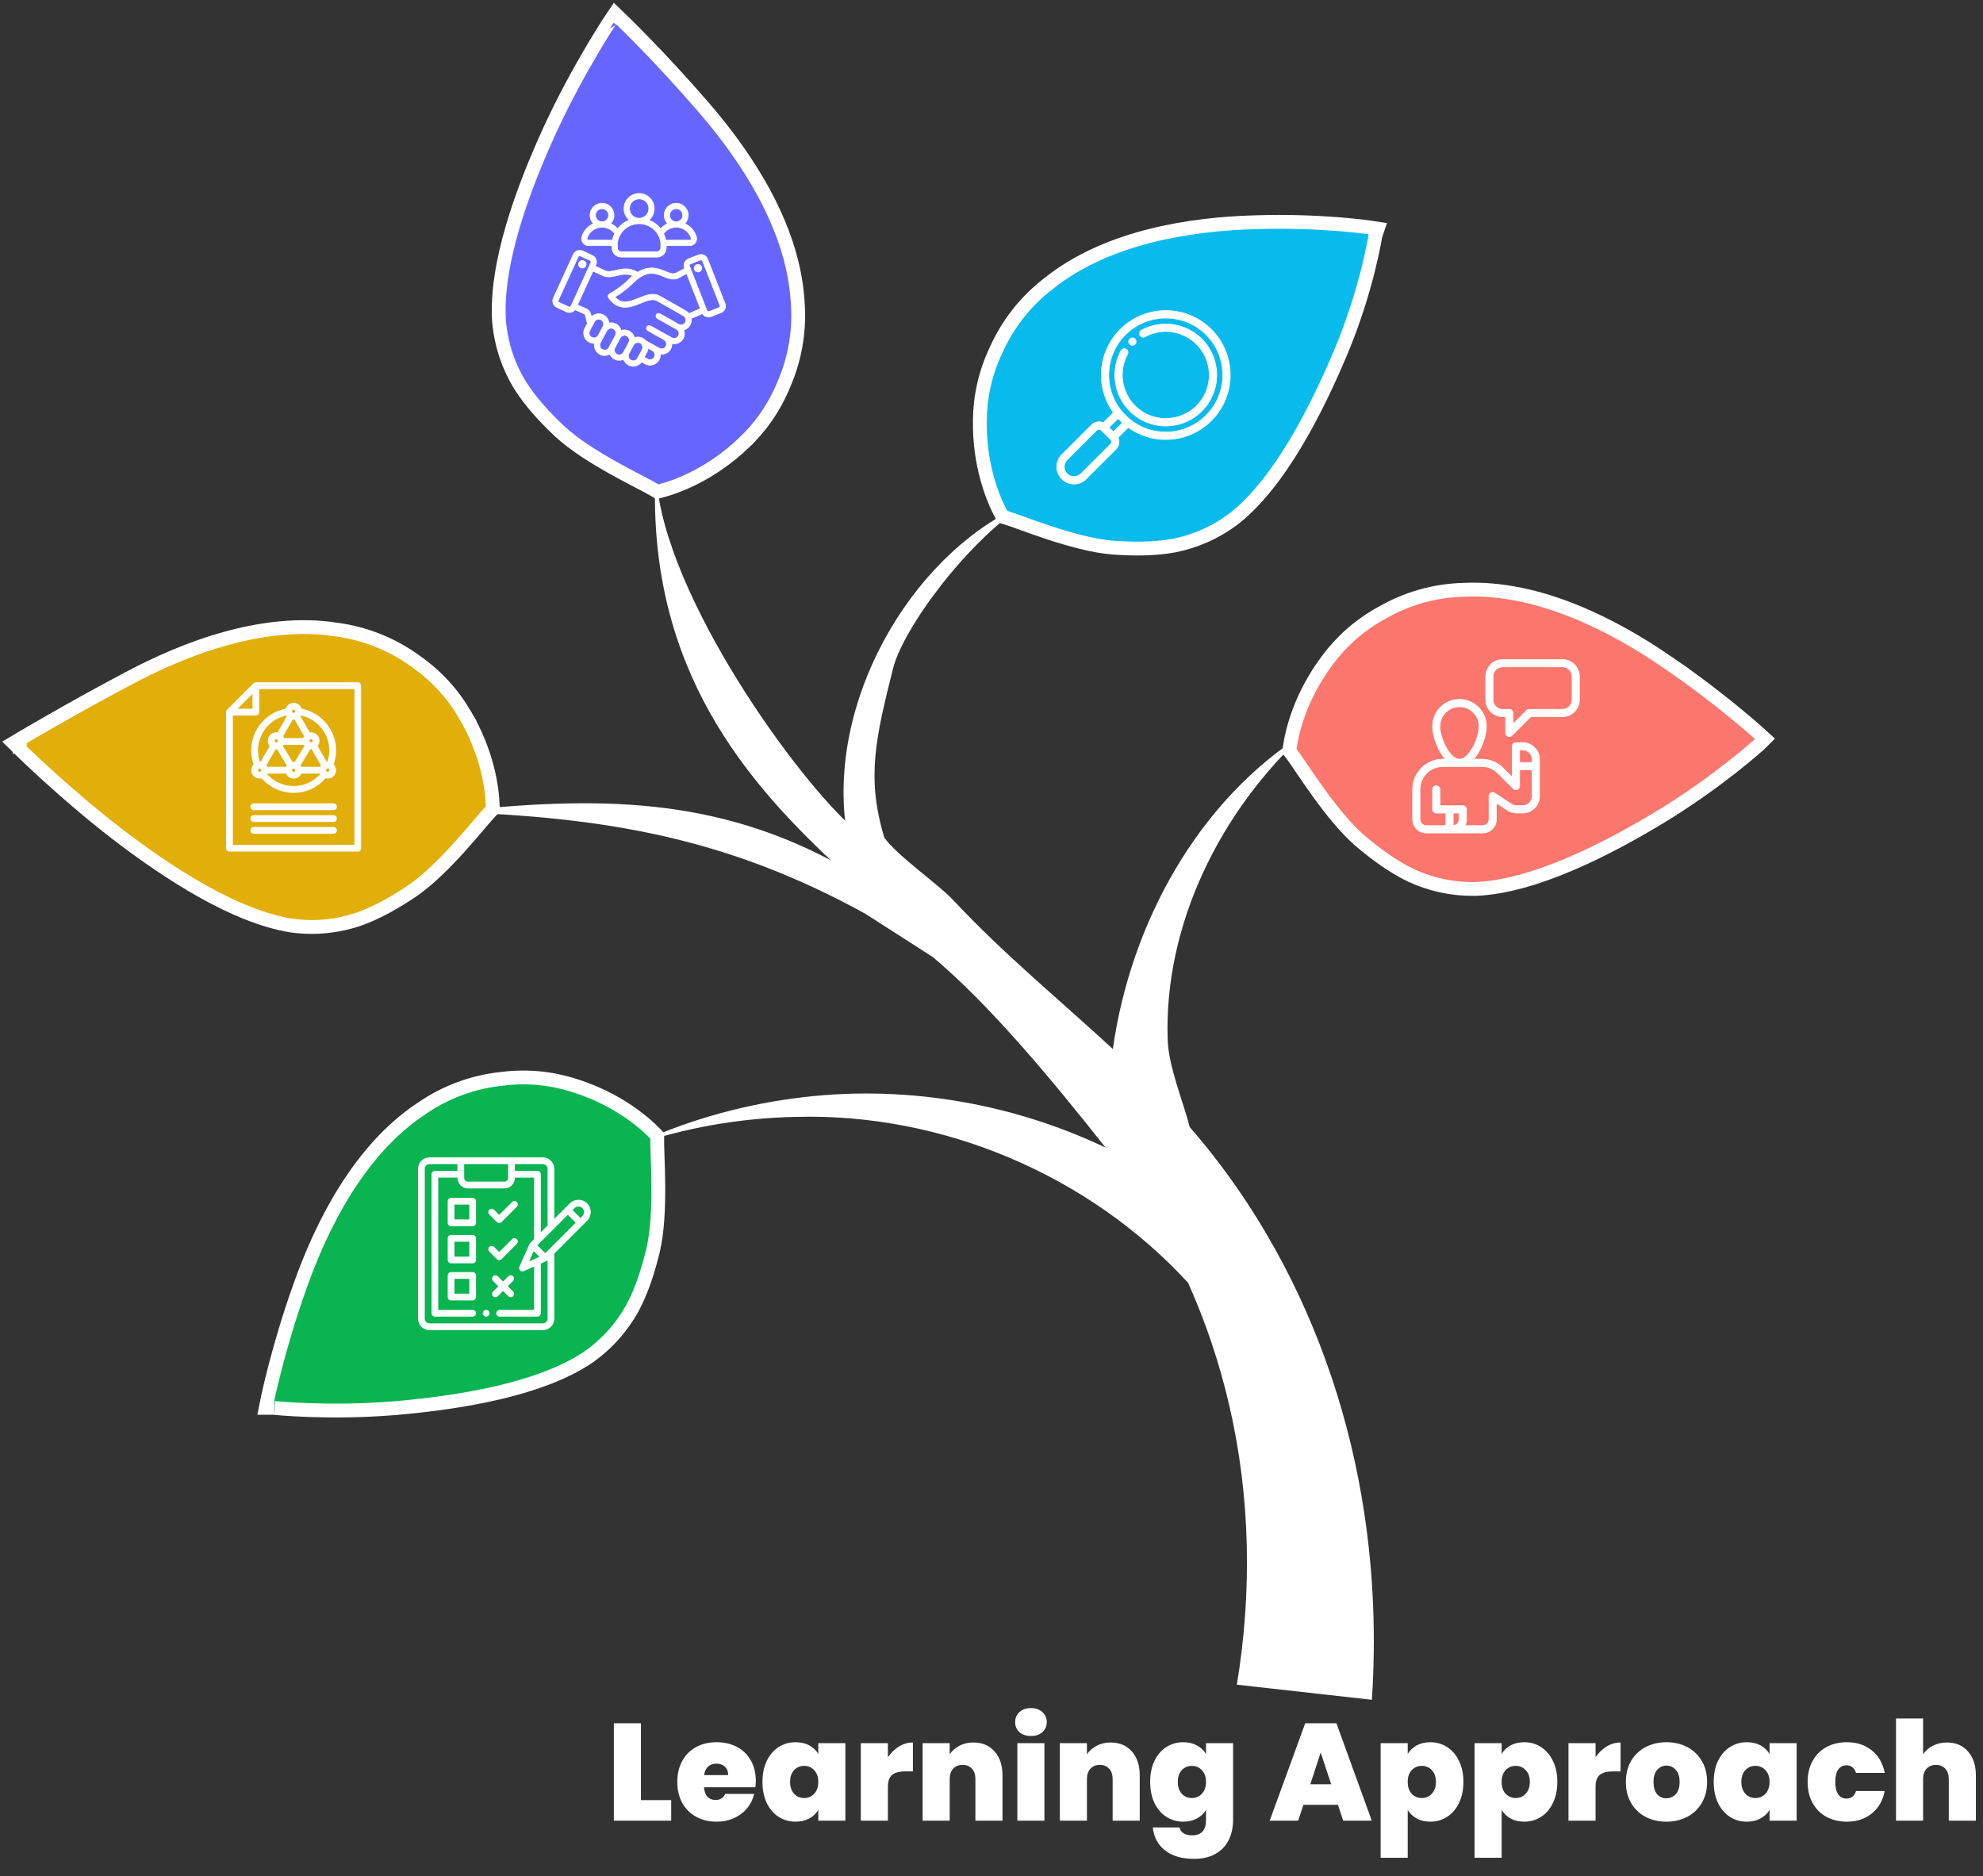
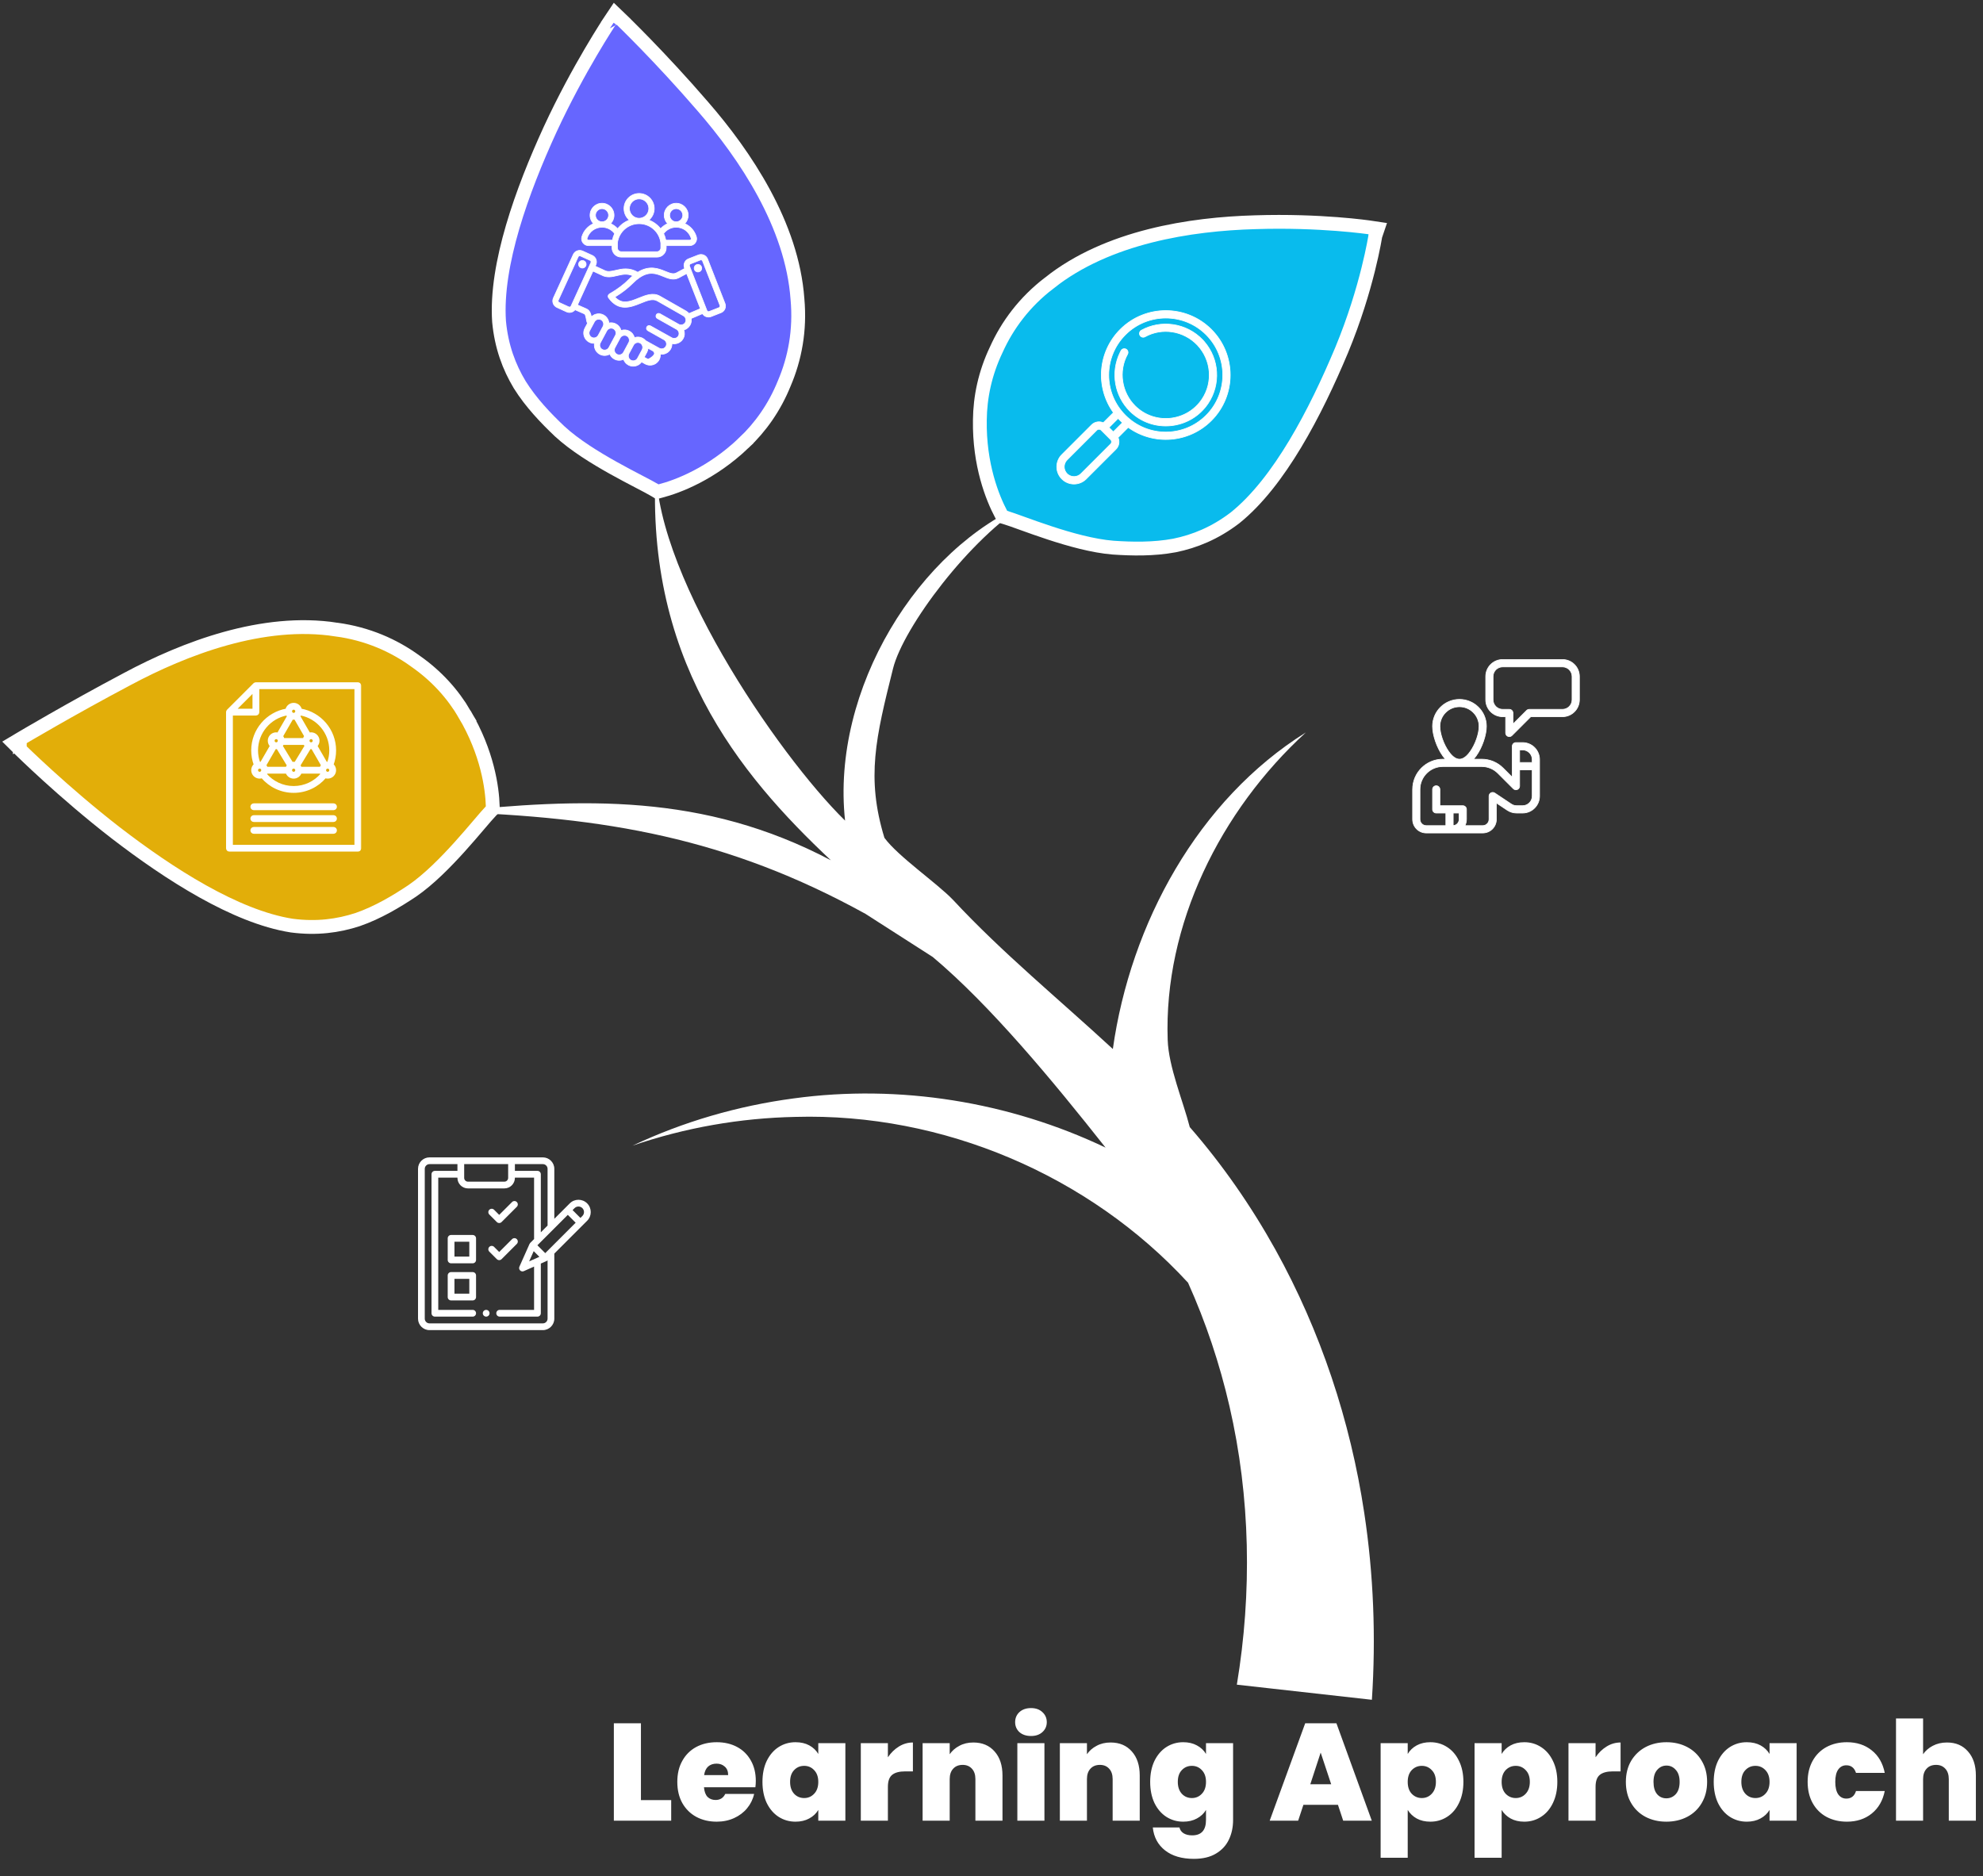
<svg xmlns="http://www.w3.org/2000/svg" width="574" height="543" viewBox="0 0 574 543" fill="none">
  <rect x="0" y="0" width="574" height="543" fill="#333333" stroke="none" />
  <path d="M397.108 492L358.017 487.624C362.441 461.012 361.965 433.343 355.872 406.986C353.047 394.744 349.048 382.74 343.891 371.281C315.249 340.139 272.857 322.074 230.243 323.283C214.365 323.606 198.384 326.365 183.085 331.609C197.704 324.696 213.531 320.082 229.834 317.919C260.314 313.782 292.053 318.856 320.015 332.171C304.817 312.931 286.709 291.03 270 277L250.5 264.5C210.609 242.519 175.262 236.447 129.5 235C168.609 230.98 203.5 229.5 240.5 249C213.898 224 185.804 190.135 190.002 132.5C187.721 163.812 225.164 218.5 244.613 237.52C240.5 199.5 266.002 158.5 297.502 145.5C280.722 155.733 261.472 181.612 258.5 193.5C253.5 213.5 250.69 225.048 256 242.5C259.948 247.897 271.257 255.636 275.886 260.489C290.079 275.761 306.553 289.247 322.125 303.634C327.23 267.333 346.788 231.496 378 212C353.221 234.662 336.843 267.696 338 301C338.255 308.815 342.496 318.822 344.385 326.228C353.864 337.109 362.152 349.061 369.164 361.661C382.251 385.243 390.879 411.243 394.895 437.906C397.601 455.733 398.299 473.901 397.108 492Z" fill="white" />
-   <path d="M144.898 312.306C152.335 311.323 159.329 312.047 165.658 314.013L166.809 314.373C178.566 318.173 186.161 324.533 189.681 328.176L190.266 328.782L190.241 329.624C190.209 330.722 190.274 332.549 190.356 334.959C190.438 337.33 190.534 340.189 190.555 343.245C190.595 349.321 190.34 356.339 189.016 362.014L189.013 362.027L189.009 362.04C187.686 367.384 185.919 373.336 182.989 378.755L182.981 378.769L182.973 378.785C180.047 383.978 176.023 388.807 170.074 392.977L170.052 392.992L170.03 393.006C163.111 397.586 154.026 400.8 144.335 403.081C134.62 405.367 124.165 406.744 114.417 407.584H114.411C95.076 409.19 79.055 407.505 79.375 407.505H76.929L77.415 405.108V405.107C77.415 405.106 77.416 405.105 77.416 405.104L77.425 405.06C77.431 405.03 77.44 404.985 77.452 404.927C77.476 404.812 77.512 404.641 77.56 404.42C77.655 403.975 77.798 403.324 77.989 402.488C78.371 400.816 78.945 398.407 79.718 395.443C81.262 389.517 83.602 381.362 86.783 372.448C92.996 354.814 103.847 332.974 121.782 321.023C129.208 315.866 137.175 313.156 144.898 312.305V312.306Z" fill="#09B451" stroke="white" stroke-width="4" />
  <path d="M303.707 81.928C320.554 68.516 344.65 64.837 363.331 64.322L363.332 64.322C372.799 64.018 381.062 64.393 386.962 64.845C389.912 65.07 392.275 65.316 393.904 65.505C394.718 65.6 395.35 65.68 395.78 65.738C395.995 65.766 396.159 65.789 396.272 65.805C396.328 65.813 396.371 65.819 396.4 65.823C396.415 65.825 396.426 65.827 396.434 65.828C396.438 65.829 396.442 65.83 396.444 65.83C396.445 65.83 396.446 65.831 396.447 65.831L396.447 65.831L396.449 65.831L398.815 66.184L398.099 68.296C398.099 68.299 398.099 68.303 398.098 68.306C398.079 68.426 398.05 68.602 398.011 68.832C397.932 69.29 397.812 69.958 397.645 70.813C397.312 72.524 396.791 74.984 396.037 78.003C394.531 84.038 392.088 92.33 388.337 101.373L388.334 101.379C384.554 110.406 380.049 119.943 374.908 128.498C369.779 137.033 363.948 144.705 357.479 149.898L357.44 149.928C351.665 154.33 345.829 156.693 339.989 157.884L339.972 157.888L339.955 157.891C333.9 159.018 327.703 158.889 322.209 158.514L322.198 158.513L322.185 158.512C316.381 158.044 309.623 156.148 303.851 154.253C300.948 153.3 298.256 152.335 296.023 151.53C293.755 150.713 292.033 150.089 290.973 149.778L290.168 149.54L289.773 148.799C287.316 144.185 283.417 134.55 283.63 121.595C283.697 114.95 285.122 108.048 288.366 101.246C291.538 94.166 296.537 87.406 303.708 81.929L303.707 81.928Z" fill="#09BBED" stroke="white" stroke-width="4" />
  <path d="M97.373 182.225C106.34 183.432 114.022 186.822 120.291 191.395C126.457 195.698 131.127 200.97 134.478 206.689L134.477 206.689C141.083 217.833 142.486 228.11 142.63 233.342L142.653 234.183L142.068 234.787C141.3 235.58 140.113 236.975 138.547 238.811C137.007 240.619 135.148 242.795 133.101 245.065C129.031 249.577 124.11 254.583 119.308 257.874L119.296 257.881L119.285 257.889C114.711 260.934 109.387 264.128 103.57 266.15L103.554 266.155L103.536 266.161C97.878 268.016 91.631 268.86 84.445 267.911L84.419 267.908L84.393 267.904C76.201 266.604 67.33 262.839 58.643 257.978C49.933 253.106 41.292 247.064 33.542 241.101L33.536 241.098C25.838 235.133 18.892 229.08 13.873 224.522C11.362 222.242 9.331 220.333 7.926 218.993C7.223 218.323 6.677 217.794 6.305 217.433C6.119 217.252 5.977 217.113 5.881 217.018C5.833 216.971 5.796 216.935 5.771 216.911C5.759 216.899 5.749 216.889 5.743 216.882C5.74 216.879 5.737 216.876 5.735 216.875C5.735 216.874 5.733 216.874 5.733 216.873L5.733 216.872L5.732 216.872L3.897 215.054L6.118 213.732L6.128 213.726C6.135 213.722 6.146 213.716 6.159 213.708C6.187 213.691 6.228 213.667 6.282 213.635C6.391 213.571 6.551 213.475 6.761 213.352C7.18 213.104 7.797 212.741 8.589 212.278C10.173 211.353 12.458 210.028 15.261 208.428C20.865 205.229 28.55 200.928 36.867 196.525C53.352 187.703 76.089 178.924 97.373 182.224L97.373 182.225Z" fill="#E2AE09" stroke="white" stroke-width="4" />
-   <path d="M423.964 170.702C445.487 169.77 467.133 181.02 482.535 191.602H482.534C490.352 196.92 497.043 202.123 501.78 205.996C504.15 207.934 506.033 209.542 507.326 210.666C507.973 211.229 508.473 211.671 508.812 211.974C508.981 212.125 509.111 212.241 509.198 212.321C509.242 212.36 509.275 212.391 509.298 212.411C509.309 212.422 509.318 212.43 509.324 212.436C509.327 212.438 509.329 212.44 509.331 212.442L509.334 212.445L510.878 213.856L509.399 215.334C509.268 215.466 497.553 226.104 480.913 236.264L480.906 236.268C472.537 241.337 463.278 246.39 454.083 250.274C444.911 254.148 435.679 256.912 427.393 257.293L427.367 257.294L427.341 257.295C420.109 257.438 413.992 255.919 408.565 253.437L408.538 253.423C402.979 250.776 398.059 247.019 393.835 243.48L393.824 243.471L393.814 243.462C389.404 239.664 385.065 234.149 381.516 229.219C379.73 226.74 378.121 224.374 376.785 222.411C375.428 220.415 374.397 218.9 373.717 218.03L373.196 217.364L373.312 216.525C374.028 211.33 376.56 201.269 384.36 190.93C388.331 185.61 393.54 180.894 400.15 177.297C406.893 173.437 414.912 170.904 423.964 170.702Z" fill="#FB766D" stroke="white" stroke-width="4" />
  <path d="M179.731 5.558L178.346 7L179.732 5.559L179.741 5.567C179.747 5.573 179.756 5.581 179.768 5.592C179.79 5.614 179.824 5.646 179.867 5.688C179.955 5.773 180.084 5.899 180.252 6.062C180.589 6.391 181.082 6.874 181.711 7.498C182.97 8.746 184.775 10.557 186.964 12.813C191.338 17.323 197.251 23.619 203.408 30.763C215.679 44.872 229.306 65.092 230.835 86.589C231.659 95.608 230.064 103.861 227.002 110.999C224.186 117.963 220.095 123.685 215.275 128.226L215.276 128.227C205.889 137.161 196.183 140.823 191.116 142.131L190.301 142.342L189.581 141.905C188.637 141.334 187.013 140.487 184.875 139.37C182.771 138.271 180.236 136.944 177.568 135.454C172.264 132.492 166.29 128.808 162.013 124.858L162.003 124.85L161.993 124.84C158.007 121.058 153.709 116.578 150.442 111.356L150.433 111.342L150.424 111.326C147.356 106.222 145.139 100.318 144.462 93.099L144.46 93.072L144.458 93.047C143.899 84.767 145.589 75.275 148.389 65.718C151.195 56.137 155.156 46.361 159.238 37.473L159.24 37.468C163.334 28.615 167.69 20.728 171.021 15.058C172.686 12.221 174.098 9.935 175.095 8.355C175.593 7.566 175.988 6.952 176.259 6.535C176.394 6.327 176.499 6.167 176.57 6.059C176.606 6.004 176.634 5.963 176.652 5.935L176.68 5.894C176.68 5.893 176.681 5.892 176.682 5.892V5.891C176.682 5.89 176.682 5.891 177.648 6.535L176.683 5.891L178.009 3.902L179.731 5.558Z" fill="#6666FF" stroke="white" stroke-width="4" />
  <mask id="path-7-outside-1_2504_9213" maskUnits="userSpaceOnUse" x="159" y="55" width="52" height="52" fill="black">
    <rect fill="white" x="159" y="55" width="52" height="52" />
    <path d="M173.608 102.544C173.608 102.544 173.608 102.544 173.608 102.544V102.544ZM209.827 89.418C209.607 89.921 209.205 90.308 208.696 90.507L205.831 91.628C205.59 91.723 205.338 91.77 205.086 91.77C204.806 91.77 204.526 91.712 204.261 91.596C203.87 91.425 203.551 91.144 203.334 90.788L200.075 92.178C200.178 92.81 200.081 93.476 199.753 94.073C199.367 94.775 198.727 95.283 197.953 95.503C197.945 95.506 197.936 95.507 197.928 95.509C198.22 96.294 198.185 97.192 197.755 97.974C197.214 98.957 196.194 99.514 195.144 99.514C194.927 99.514 194.708 99.489 194.492 99.44C194.518 99.968 194.403 100.506 194.132 100.999C193.592 101.982 192.572 102.539 191.522 102.539C191.394 102.539 191.266 102.53 191.138 102.514C191.178 103.066 191.066 103.634 190.78 104.153C190.24 105.136 189.22 105.693 188.17 105.693C187.685 105.693 187.195 105.575 186.742 105.325L185.713 104.76C185.334 105.289 184.794 105.678 184.158 105.871C183.871 105.958 183.579 106.001 183.288 106.001C182.806 106.001 182.329 105.883 181.894 105.65C181.211 105.285 180.729 104.689 180.491 104.01C180.366 104.068 180.235 104.118 180.101 104.159C179.814 104.246 179.521 104.289 179.23 104.289C178.748 104.289 178.272 104.171 177.836 103.938C177.218 103.608 176.765 103.088 176.508 102.489C176.31 102.604 176.097 102.697 175.872 102.766C175.586 102.853 175.293 102.896 175.002 102.896C174.52 102.896 174.044 102.777 173.608 102.544C172.91 102.171 172.398 101.546 172.167 100.784C172.025 100.316 172.001 99.832 172.089 99.367C172.03 99.371 171.971 99.374 171.913 99.374C171.431 99.374 170.954 99.255 170.519 99.023C169.821 98.649 169.309 98.024 169.078 97.262C168.847 96.5 168.926 95.696 169.299 94.998L170.05 93.594C169.855 93.161 169.768 92.687 169.684 92.223C169.526 91.361 169.413 90.939 169.05 90.798C168.783 90.695 167.975 90.34 166.463 89.661C166.071 90.16 165.47 90.445 164.848 90.445C164.563 90.445 164.273 90.385 163.998 90.259L161.199 88.98C160.17 88.51 159.715 87.29 160.186 86.26L165.937 73.676C166.407 72.647 167.627 72.192 168.657 72.662L171.455 73.941C172.484 74.412 172.939 75.632 172.469 76.661L172.294 77.042L174.828 78.211C174.847 78.219 174.865 78.229 174.884 78.239C175.891 78.806 176.937 78.559 178.26 78.247C179.985 77.839 182.109 77.339 184.596 78.806C188.016 76.69 190.642 77.76 192.582 78.553C193.993 79.13 194.902 79.46 195.779 79.004L198.184 77.717L198.13 77.58C197.718 76.526 198.24 75.333 199.294 74.921L202.159 73.8C203.213 73.388 204.405 73.91 204.818 74.963C204.818 74.963 204.818 74.963 204.818 74.963L209.86 87.848C210.059 88.358 210.047 88.915 209.827 89.418ZM165.296 88.596L171.047 76.012C171.158 75.77 171.047 75.473 170.805 75.362L168.007 74.084C167.889 74.03 167.756 74.025 167.633 74.072C167.509 74.118 167.412 74.208 167.358 74.326L161.606 86.91C161.496 87.151 161.607 87.449 161.848 87.559L164.647 88.838C164.888 88.948 165.186 88.837 165.296 88.596ZM172.33 97.748C172.691 97.639 172.986 97.398 173.163 97.07C173.163 97.07 174.557 94.464 174.558 94.463C174.918 93.789 174.654 92.912 173.98 92.553C173.308 92.195 172.432 92.452 172.069 93.131C172.069 93.131 170.677 95.733 170.677 95.734C170.316 96.409 170.582 97.284 171.255 97.645C171.586 97.821 171.968 97.858 172.33 97.748ZM176.255 100.588C176.255 100.588 178.141 97.062 178.142 97.06C178.501 96.388 178.237 95.509 177.564 95.151C176.897 94.795 176.021 95.048 175.655 95.724L173.766 99.256C173.589 99.587 173.552 99.968 173.662 100.331C173.772 100.693 174.014 100.99 174.345 101.167C174.675 101.343 175.056 101.38 175.419 101.27C175.781 101.161 176.078 100.918 176.255 100.588ZM180.483 101.981C180.483 101.981 182.008 99.13 182.009 99.129C182.369 98.455 182.105 97.578 181.431 97.219C180.754 96.859 179.881 97.122 179.52 97.797L177.994 100.65C177.627 101.336 177.887 102.193 178.573 102.56C178.903 102.737 179.285 102.774 179.647 102.664C180.01 102.554 180.307 102.312 180.483 101.981ZM184.541 103.693C184.541 103.693 185.875 101.198 185.876 101.197C186.233 100.53 185.967 99.644 185.298 99.287C184.622 98.927 183.748 99.19 183.387 99.865L182.051 102.362C181.685 103.048 181.944 103.905 182.631 104.272C182.961 104.449 183.343 104.486 183.705 104.376C184.067 104.266 184.364 104.024 184.541 103.693ZM188.962 101.55L187.613 100.808C187.606 100.804 187.6 100.799 187.593 100.795C187.559 101.189 187.445 101.576 187.254 101.934L186.473 103.394L187.494 103.956C188.176 104.331 189.036 104.082 189.411 103.4C189.765 102.758 189.56 101.955 188.962 101.55ZM197.817 91.397L190.234 87.075C188.937 86.335 187.324 86.989 185.457 87.745C182.641 88.885 179.136 90.303 176.172 86.219C176.042 86.039 175.994 85.813 176.041 85.596C176.087 85.379 176.224 85.192 176.416 85.082C178.667 83.793 180.558 82.381 182.038 80.885C182.417 80.503 182.8 80.151 183.185 79.831C181.518 79.083 180.103 79.417 178.619 79.767C177.172 80.109 175.675 80.463 174.146 79.617L171.645 78.463L167.166 88.264C168.059 88.665 169.313 89.225 169.615 89.342C170.737 89.777 171.015 90.855 171.18 91.725C171.527 91.368 171.961 91.102 172.452 90.953C173.214 90.722 174.018 90.801 174.716 91.174C175.412 91.545 175.924 92.169 176.156 92.931C176.212 93.116 176.25 93.303 176.27 93.491C176.96 93.34 177.672 93.437 178.3 93.772C178.996 94.143 179.508 94.767 179.739 95.529C179.753 95.573 179.765 95.617 179.776 95.661C179.818 95.646 179.86 95.632 179.902 95.619C180.664 95.388 181.468 95.467 182.167 95.84C182.863 96.211 183.375 96.835 183.606 97.597C183.62 97.641 183.632 97.685 183.643 97.729C183.685 97.715 183.727 97.7 183.769 97.687C184.531 97.457 185.335 97.535 186.034 97.909C186.374 98.09 186.67 98.332 186.911 98.62L190.846 100.802C191.528 101.177 192.388 100.928 192.763 100.246C193.135 99.571 192.882 98.709 192.2 98.325L187.519 95.691C187.143 95.479 187.01 95.003 187.222 94.627C187.433 94.251 187.909 94.117 188.286 94.329L194.469 97.777C195.15 98.152 196.01 97.903 196.386 97.221C196.755 96.55 196.507 95.696 195.836 95.308C195.792 95.287 190.27 92.17 190.27 92.17C189.894 91.958 189.762 91.481 189.974 91.106C190.186 90.73 190.663 90.597 191.038 90.81L196.475 93.88C196.793 94.06 197.166 94.102 197.525 94C197.896 93.895 198.201 93.653 198.384 93.32C198.753 92.648 198.499 91.786 197.817 91.397ZM202.734 89.345L198.757 79.182L196.508 80.386C194.936 81.204 193.439 80.592 191.991 80C190.013 79.192 187.968 78.356 185.012 80.399C184.393 80.827 183.766 81.36 183.149 81.984C181.748 83.4 180.013 84.739 177.983 85.972C180.072 88.238 182.311 87.332 184.87 86.296C186.927 85.464 189.053 84.603 191.007 85.717L198.591 90.04C198.923 90.228 199.205 90.472 199.434 90.752L202.734 89.345ZM208.405 88.418C208.405 88.418 203.365 75.538 203.363 75.533C203.267 75.288 202.972 75.159 202.728 75.255L199.863 76.376C199.616 76.473 199.488 76.763 199.585 77.011L204.627 89.896C204.674 90.016 204.767 90.112 204.887 90.165C205.008 90.218 205.141 90.221 205.262 90.173L208.127 89.052C208.247 89.005 208.343 88.913 208.396 88.792C208.449 88.671 208.452 88.538 208.405 88.418ZM202.029 76.542C201.43 76.542 200.941 77.031 200.941 77.63C200.941 78.23 201.43 78.719 202.029 78.719C202.629 78.719 203.118 78.23 203.118 77.63C203.118 77.031 202.629 76.542 202.029 76.542ZM168.633 75.407C168.033 75.374 167.519 75.833 167.486 76.434C167.452 77.034 167.912 77.547 168.512 77.581C169.112 77.614 169.626 77.155 169.659 76.555C169.693 75.955 169.233 75.441 168.633 75.407ZM168.743 70.273C168.357 69.75 168.25 69.119 168.443 68.498C168.978 66.769 170.217 65.422 171.791 64.728C171.177 64.102 170.798 63.245 170.798 62.302C170.798 60.39 172.354 58.834 174.267 58.834C176.179 58.834 177.735 60.39 177.735 62.302C177.735 63.245 177.356 64.101 176.743 64.727C177.515 65.068 178.21 65.57 178.784 66.207C179.659 65.088 180.829 64.218 182.172 63.704C181.228 62.901 180.628 61.706 180.628 60.373C180.628 57.962 182.589 56 185 56C187.412 56 189.373 57.962 189.373 60.373C189.373 61.706 188.773 62.901 187.829 63.704C189.172 64.218 190.342 65.088 191.217 66.207C191.791 65.57 192.486 65.068 193.258 64.727C192.645 64.101 192.266 63.245 192.266 62.302C192.266 60.39 193.822 58.834 195.734 58.834C197.647 58.834 199.203 60.39 199.203 62.302C199.203 63.246 198.823 64.102 198.21 64.728C199.784 65.422 201.022 66.769 201.558 68.499C201.751 69.12 201.644 69.75 201.258 70.273C200.872 70.797 200.302 71.085 199.651 71.085H192.844V71.739C192.844 73.217 191.642 74.419 190.165 74.419H179.836C178.359 74.419 177.157 73.217 177.157 71.739V71.085H170.349C169.699 71.085 169.128 70.797 168.743 70.273ZM195.734 64.208H195.734H195.735C196.785 64.207 197.64 63.353 197.64 62.302C197.64 61.251 196.785 60.396 195.734 60.396C194.683 60.396 193.828 61.251 193.828 62.302C193.828 63.353 194.683 64.207 195.734 64.208ZM192.09 67.609C192.381 68.207 192.6 68.848 192.733 69.523H199.651C199.801 69.523 199.912 69.466 200.001 69.346C200.089 69.226 200.11 69.103 200.066 68.961C199.475 67.053 197.735 65.771 195.735 65.77C195.735 65.77 195.735 65.77 195.734 65.77C195.734 65.77 195.734 65.77 195.734 65.77C194.275 65.771 192.944 66.452 192.09 67.609ZM184.998 63.183H185H185.002C186.551 63.182 187.811 61.922 187.811 60.373C187.811 58.823 186.55 57.562 185 57.562C183.451 57.562 182.19 58.823 182.19 60.373C182.19 61.922 183.45 63.182 184.998 63.183ZM178.719 70.346V71.739C178.719 72.355 179.22 72.856 179.836 72.856H190.165C190.781 72.856 191.282 72.355 191.282 71.739V70.346C190.919 67.151 188.227 64.747 185.002 64.746C185.002 64.746 185.001 64.746 185 64.746C185 64.746 184.999 64.746 184.998 64.746C181.773 64.747 179.081 67.151 178.719 70.346ZM174.266 64.208H174.266C174.266 64.208 174.267 64.208 174.267 64.208C175.318 64.207 176.172 63.352 176.172 62.302C176.172 61.251 175.317 60.396 174.266 60.396C173.216 60.396 172.361 61.251 172.361 62.302C172.361 63.353 173.215 64.207 174.266 64.208ZM170 69.346C170.089 69.466 170.2 69.522 170.349 69.522H177.268C177.401 68.848 177.62 68.207 177.91 67.609C177.057 66.452 175.725 65.771 174.267 65.77C174.267 65.77 174.267 65.77 174.266 65.77C174.266 65.77 174.266 65.77 174.265 65.77C172.266 65.771 170.526 67.053 169.935 68.961C169.891 69.103 169.912 69.226 170 69.346Z" />
  </mask>
-   <path d="M173.608 102.544C173.608 102.544 173.608 102.544 173.608 102.544V102.544ZM209.827 89.418C209.607 89.921 209.205 90.308 208.696 90.507L205.831 91.628C205.59 91.723 205.338 91.77 205.086 91.77C204.806 91.77 204.526 91.712 204.261 91.596C203.87 91.425 203.551 91.144 203.334 90.788L200.075 92.178C200.178 92.81 200.081 93.476 199.753 94.073C199.367 94.775 198.727 95.283 197.953 95.503C197.945 95.506 197.936 95.507 197.928 95.509C198.22 96.294 198.185 97.192 197.755 97.974C197.214 98.957 196.194 99.514 195.144 99.514C194.927 99.514 194.708 99.489 194.492 99.44C194.518 99.968 194.403 100.506 194.132 100.999C193.592 101.982 192.572 102.539 191.522 102.539C191.394 102.539 191.266 102.53 191.138 102.514C191.178 103.066 191.066 103.634 190.78 104.153C190.24 105.136 189.22 105.693 188.17 105.693C187.685 105.693 187.195 105.575 186.742 105.325L185.713 104.76C185.334 105.289 184.794 105.678 184.158 105.871C183.871 105.958 183.579 106.001 183.288 106.001C182.806 106.001 182.329 105.883 181.894 105.65C181.211 105.285 180.729 104.689 180.491 104.01C180.366 104.068 180.235 104.118 180.101 104.159C179.814 104.246 179.521 104.289 179.23 104.289C178.748 104.289 178.272 104.171 177.836 103.938C177.218 103.608 176.765 103.088 176.508 102.489C176.31 102.604 176.097 102.697 175.872 102.766C175.586 102.853 175.293 102.896 175.002 102.896C174.52 102.896 174.044 102.777 173.608 102.544C172.91 102.171 172.398 101.546 172.167 100.784C172.025 100.316 172.001 99.832 172.089 99.367C172.03 99.371 171.971 99.374 171.913 99.374C171.431 99.374 170.954 99.255 170.519 99.023C169.821 98.649 169.309 98.024 169.078 97.262C168.847 96.5 168.926 95.696 169.299 94.998L170.05 93.594C169.855 93.161 169.768 92.687 169.684 92.223C169.526 91.361 169.413 90.939 169.05 90.798C168.783 90.695 167.975 90.34 166.463 89.661C166.071 90.16 165.47 90.445 164.848 90.445C164.563 90.445 164.273 90.385 163.998 90.259L161.199 88.98C160.17 88.51 159.715 87.29 160.186 86.26L165.937 73.676C166.407 72.647 167.627 72.192 168.657 72.662L171.455 73.941C172.484 74.412 172.939 75.632 172.469 76.661L172.294 77.042L174.828 78.211C174.847 78.219 174.865 78.229 174.884 78.239C175.891 78.806 176.937 78.559 178.26 78.247C179.985 77.839 182.109 77.339 184.596 78.806C188.016 76.69 190.642 77.76 192.582 78.553C193.993 79.13 194.902 79.46 195.779 79.004L198.184 77.717L198.13 77.58C197.718 76.526 198.24 75.333 199.294 74.921L202.159 73.8C203.213 73.388 204.405 73.91 204.818 74.963C204.818 74.963 204.818 74.963 204.818 74.963L209.86 87.848C210.059 88.358 210.047 88.915 209.827 89.418ZM165.296 88.596L171.047 76.012C171.158 75.77 171.047 75.473 170.805 75.362L168.007 74.084C167.889 74.03 167.756 74.025 167.633 74.072C167.509 74.118 167.412 74.208 167.358 74.326L161.606 86.91C161.496 87.151 161.607 87.449 161.848 87.559L164.647 88.838C164.888 88.948 165.186 88.837 165.296 88.596ZM172.33 97.748C172.691 97.639 172.986 97.398 173.163 97.07C173.163 97.07 174.557 94.464 174.558 94.463C174.918 93.789 174.654 92.912 173.98 92.553C173.308 92.195 172.432 92.452 172.069 93.131C172.069 93.131 170.677 95.733 170.677 95.734C170.316 96.409 170.582 97.284 171.255 97.645C171.586 97.821 171.968 97.858 172.33 97.748ZM176.255 100.588C176.255 100.588 178.141 97.062 178.142 97.06C178.501 96.388 178.237 95.509 177.564 95.151C176.897 94.795 176.021 95.048 175.655 95.724L173.766 99.256C173.589 99.587 173.552 99.968 173.662 100.331C173.772 100.693 174.014 100.99 174.345 101.167C174.675 101.343 175.056 101.38 175.419 101.27C175.781 101.161 176.078 100.918 176.255 100.588ZM180.483 101.981C180.483 101.981 182.008 99.13 182.009 99.129C182.369 98.455 182.105 97.578 181.431 97.219C180.754 96.859 179.881 97.122 179.52 97.797L177.994 100.65C177.627 101.336 177.887 102.193 178.573 102.56C178.903 102.737 179.285 102.774 179.647 102.664C180.01 102.554 180.307 102.312 180.483 101.981ZM184.541 103.693C184.541 103.693 185.875 101.198 185.876 101.197C186.233 100.53 185.967 99.644 185.298 99.287C184.622 98.927 183.748 99.19 183.387 99.865L182.051 102.362C181.685 103.048 181.944 103.905 182.631 104.272C182.961 104.449 183.343 104.486 183.705 104.376C184.067 104.266 184.364 104.024 184.541 103.693ZM188.962 101.55L187.613 100.808C187.606 100.804 187.6 100.799 187.593 100.795C187.559 101.189 187.445 101.576 187.254 101.934L186.473 103.394L187.494 103.956C188.176 104.331 189.036 104.082 189.411 103.4C189.765 102.758 189.56 101.955 188.962 101.55ZM197.817 91.397L190.234 87.075C188.937 86.335 187.324 86.989 185.457 87.745C182.641 88.885 179.136 90.303 176.172 86.219C176.042 86.039 175.994 85.813 176.041 85.596C176.087 85.379 176.224 85.192 176.416 85.082C178.667 83.793 180.558 82.381 182.038 80.885C182.417 80.503 182.8 80.151 183.185 79.831C181.518 79.083 180.103 79.417 178.619 79.767C177.172 80.109 175.675 80.463 174.146 79.617L171.645 78.463L167.166 88.264C168.059 88.665 169.313 89.225 169.615 89.342C170.737 89.777 171.015 90.855 171.18 91.725C171.527 91.368 171.961 91.102 172.452 90.953C173.214 90.722 174.018 90.801 174.716 91.174C175.412 91.545 175.924 92.169 176.156 92.931C176.212 93.116 176.25 93.303 176.27 93.491C176.96 93.34 177.672 93.437 178.3 93.772C178.996 94.143 179.508 94.767 179.739 95.529C179.753 95.573 179.765 95.617 179.776 95.661C179.818 95.646 179.86 95.632 179.902 95.619C180.664 95.388 181.468 95.467 182.167 95.84C182.863 96.211 183.375 96.835 183.606 97.597C183.62 97.641 183.632 97.685 183.643 97.729C183.685 97.715 183.727 97.7 183.769 97.687C184.531 97.457 185.335 97.535 186.034 97.909C186.374 98.09 186.67 98.332 186.911 98.62L190.846 100.802C191.528 101.177 192.388 100.928 192.763 100.246C193.135 99.571 192.882 98.709 192.2 98.325L187.519 95.691C187.143 95.479 187.01 95.003 187.222 94.627C187.433 94.251 187.909 94.117 188.286 94.329L194.469 97.777C195.15 98.152 196.01 97.903 196.386 97.221C196.755 96.55 196.507 95.696 195.836 95.308C195.792 95.287 190.27 92.17 190.27 92.17C189.894 91.958 189.762 91.481 189.974 91.106C190.186 90.73 190.663 90.597 191.038 90.81L196.475 93.88C196.793 94.06 197.166 94.102 197.525 94C197.896 93.895 198.201 93.653 198.384 93.32C198.753 92.648 198.499 91.786 197.817 91.397ZM202.734 89.345L198.757 79.182L196.508 80.386C194.936 81.204 193.439 80.592 191.991 80C190.013 79.192 187.968 78.356 185.012 80.399C184.393 80.827 183.766 81.36 183.149 81.984C181.748 83.4 180.013 84.739 177.983 85.972C180.072 88.238 182.311 87.332 184.87 86.296C186.927 85.464 189.053 84.603 191.007 85.717L198.591 90.04C198.923 90.228 199.205 90.472 199.434 90.752L202.734 89.345ZM208.405 88.418C208.405 88.418 203.365 75.538 203.363 75.533C203.267 75.288 202.972 75.159 202.728 75.255L199.863 76.376C199.616 76.473 199.488 76.763 199.585 77.011L204.627 89.896C204.674 90.016 204.767 90.112 204.887 90.165C205.008 90.218 205.141 90.221 205.262 90.173L208.127 89.052C208.247 89.005 208.343 88.913 208.396 88.792C208.449 88.671 208.452 88.538 208.405 88.418ZM202.029 76.542C201.43 76.542 200.941 77.031 200.941 77.63C200.941 78.23 201.43 78.719 202.029 78.719C202.629 78.719 203.118 78.23 203.118 77.63C203.118 77.031 202.629 76.542 202.029 76.542ZM168.633 75.407C168.033 75.374 167.519 75.833 167.486 76.434C167.452 77.034 167.912 77.547 168.512 77.581C169.112 77.614 169.626 77.155 169.659 76.555C169.693 75.955 169.233 75.441 168.633 75.407ZM168.743 70.273C168.357 69.75 168.25 69.119 168.443 68.498C168.978 66.769 170.217 65.422 171.791 64.728C171.177 64.102 170.798 63.245 170.798 62.302C170.798 60.39 172.354 58.834 174.267 58.834C176.179 58.834 177.735 60.39 177.735 62.302C177.735 63.245 177.356 64.101 176.743 64.727C177.515 65.068 178.21 65.57 178.784 66.207C179.659 65.088 180.829 64.218 182.172 63.704C181.228 62.901 180.628 61.706 180.628 60.373C180.628 57.962 182.589 56 185 56C187.412 56 189.373 57.962 189.373 60.373C189.373 61.706 188.773 62.901 187.829 63.704C189.172 64.218 190.342 65.088 191.217 66.207C191.791 65.57 192.486 65.068 193.258 64.727C192.645 64.101 192.266 63.245 192.266 62.302C192.266 60.39 193.822 58.834 195.734 58.834C197.647 58.834 199.203 60.39 199.203 62.302C199.203 63.246 198.823 64.102 198.21 64.728C199.784 65.422 201.022 66.769 201.558 68.499C201.751 69.12 201.644 69.75 201.258 70.273C200.872 70.797 200.302 71.085 199.651 71.085H192.844V71.739C192.844 73.217 191.642 74.419 190.165 74.419H179.836C178.359 74.419 177.157 73.217 177.157 71.739V71.085H170.349C169.699 71.085 169.128 70.797 168.743 70.273ZM195.734 64.208H195.734H195.735C196.785 64.207 197.64 63.353 197.64 62.302C197.64 61.251 196.785 60.396 195.734 60.396C194.683 60.396 193.828 61.251 193.828 62.302C193.828 63.353 194.683 64.207 195.734 64.208ZM192.09 67.609C192.381 68.207 192.6 68.848 192.733 69.523H199.651C199.801 69.523 199.912 69.466 200.001 69.346C200.089 69.226 200.11 69.103 200.066 68.961C199.475 67.053 197.735 65.771 195.735 65.77C195.735 65.77 195.735 65.77 195.734 65.77C195.734 65.77 195.734 65.77 195.734 65.77C194.275 65.771 192.944 66.452 192.09 67.609ZM184.998 63.183H185H185.002C186.551 63.182 187.811 61.922 187.811 60.373C187.811 58.823 186.55 57.562 185 57.562C183.451 57.562 182.19 58.823 182.19 60.373C182.19 61.922 183.45 63.182 184.998 63.183ZM178.719 70.346V71.739C178.719 72.355 179.22 72.856 179.836 72.856H190.165C190.781 72.856 191.282 72.355 191.282 71.739V70.346C190.919 67.151 188.227 64.747 185.002 64.746C185.002 64.746 185.001 64.746 185 64.746C185 64.746 184.999 64.746 184.998 64.746C181.773 64.747 179.081 67.151 178.719 70.346ZM174.266 64.208H174.266C174.266 64.208 174.267 64.208 174.267 64.208C175.318 64.207 176.172 63.352 176.172 62.302C176.172 61.251 175.317 60.396 174.266 60.396C173.216 60.396 172.361 61.251 172.361 62.302C172.361 63.353 173.215 64.207 174.266 64.208ZM170 69.346C170.089 69.466 170.2 69.522 170.349 69.522H177.268C177.401 68.848 177.62 68.207 177.91 67.609C177.057 66.452 175.725 65.771 174.267 65.77C174.267 65.77 174.267 65.77 174.266 65.77C174.266 65.77 174.266 65.77 174.265 65.77C172.266 65.771 170.526 67.053 169.935 68.961C169.891 69.103 169.912 69.226 170 69.346Z" fill="white" />
+   <path d="M173.608 102.544C173.608 102.544 173.608 102.544 173.608 102.544V102.544ZM209.827 89.418C209.607 89.921 209.205 90.308 208.696 90.507L205.831 91.628C205.59 91.723 205.338 91.77 205.086 91.77C204.806 91.77 204.526 91.712 204.261 91.596C203.87 91.425 203.551 91.144 203.334 90.788L200.075 92.178C200.178 92.81 200.081 93.476 199.753 94.073C199.367 94.775 198.727 95.283 197.953 95.503C197.945 95.506 197.936 95.507 197.928 95.509C198.22 96.294 198.185 97.192 197.755 97.974C197.214 98.957 196.194 99.514 195.144 99.514C194.927 99.514 194.708 99.489 194.492 99.44C194.518 99.968 194.403 100.506 194.132 100.999C193.592 101.982 192.572 102.539 191.522 102.539C191.394 102.539 191.266 102.53 191.138 102.514C191.178 103.066 191.066 103.634 190.78 104.153C190.24 105.136 189.22 105.693 188.17 105.693C187.685 105.693 187.195 105.575 186.742 105.325L185.713 104.76C185.334 105.289 184.794 105.678 184.158 105.871C183.871 105.958 183.579 106.001 183.288 106.001C182.806 106.001 182.329 105.883 181.894 105.65C181.211 105.285 180.729 104.689 180.491 104.01C180.366 104.068 180.235 104.118 180.101 104.159C179.814 104.246 179.521 104.289 179.23 104.289C178.748 104.289 178.272 104.171 177.836 103.938C177.218 103.608 176.765 103.088 176.508 102.489C176.31 102.604 176.097 102.697 175.872 102.766C175.586 102.853 175.293 102.896 175.002 102.896C174.52 102.896 174.044 102.777 173.608 102.544C172.91 102.171 172.398 101.546 172.167 100.784C172.025 100.316 172.001 99.832 172.089 99.367C172.03 99.371 171.971 99.374 171.913 99.374C171.431 99.374 170.954 99.255 170.519 99.023C169.821 98.649 169.309 98.024 169.078 97.262C168.847 96.5 168.926 95.696 169.299 94.998L170.05 93.594C169.855 93.161 169.768 92.687 169.684 92.223C169.526 91.361 169.413 90.939 169.05 90.798C168.783 90.695 167.975 90.34 166.463 89.661C166.071 90.16 165.47 90.445 164.848 90.445C164.563 90.445 164.273 90.385 163.998 90.259L161.199 88.98C160.17 88.51 159.715 87.29 160.186 86.26L165.937 73.676C166.407 72.647 167.627 72.192 168.657 72.662L171.455 73.941C172.484 74.412 172.939 75.632 172.469 76.661L172.294 77.042L174.828 78.211C174.847 78.219 174.865 78.229 174.884 78.239C175.891 78.806 176.937 78.559 178.26 78.247C179.985 77.839 182.109 77.339 184.596 78.806C188.016 76.69 190.642 77.76 192.582 78.553C193.993 79.13 194.902 79.46 195.779 79.004L198.184 77.717L198.13 77.58C197.718 76.526 198.24 75.333 199.294 74.921L202.159 73.8C203.213 73.388 204.405 73.91 204.818 74.963C204.818 74.963 204.818 74.963 204.818 74.963L209.86 87.848C210.059 88.358 210.047 88.915 209.827 89.418ZM165.296 88.596L171.047 76.012C171.158 75.77 171.047 75.473 170.805 75.362L168.007 74.084C167.889 74.03 167.756 74.025 167.633 74.072C167.509 74.118 167.412 74.208 167.358 74.326L161.606 86.91C161.496 87.151 161.607 87.449 161.848 87.559L164.647 88.838C164.888 88.948 165.186 88.837 165.296 88.596ZM172.33 97.748C172.691 97.639 172.986 97.398 173.163 97.07C173.163 97.07 174.557 94.464 174.558 94.463C174.918 93.789 174.654 92.912 173.98 92.553C173.308 92.195 172.432 92.452 172.069 93.131C172.069 93.131 170.677 95.733 170.677 95.734C170.316 96.409 170.582 97.284 171.255 97.645C171.586 97.821 171.968 97.858 172.33 97.748ZM176.255 100.588C176.255 100.588 178.141 97.062 178.142 97.06C178.501 96.388 178.237 95.509 177.564 95.151C176.897 94.795 176.021 95.048 175.655 95.724L173.766 99.256C173.589 99.587 173.552 99.968 173.662 100.331C173.772 100.693 174.014 100.99 174.345 101.167C174.675 101.343 175.056 101.38 175.419 101.27C175.781 101.161 176.078 100.918 176.255 100.588ZM180.483 101.981C180.483 101.981 182.008 99.13 182.009 99.129C182.369 98.455 182.105 97.578 181.431 97.219C180.754 96.859 179.881 97.122 179.52 97.797L177.994 100.65C177.627 101.336 177.887 102.193 178.573 102.56C178.903 102.737 179.285 102.774 179.647 102.664C180.01 102.554 180.307 102.312 180.483 101.981ZM184.541 103.693C184.541 103.693 185.875 101.198 185.876 101.197C186.233 100.53 185.967 99.644 185.298 99.287C184.622 98.927 183.748 99.19 183.387 99.865L182.051 102.362C181.685 103.048 181.944 103.905 182.631 104.272C182.961 104.449 183.343 104.486 183.705 104.376C184.067 104.266 184.364 104.024 184.541 103.693ZM188.962 101.55L187.613 100.808C187.606 100.804 187.6 100.799 187.593 100.795C187.559 101.189 187.445 101.576 187.254 101.934L186.473 103.394L187.494 103.956C189.765 102.758 189.56 101.955 188.962 101.55ZM197.817 91.397L190.234 87.075C188.937 86.335 187.324 86.989 185.457 87.745C182.641 88.885 179.136 90.303 176.172 86.219C176.042 86.039 175.994 85.813 176.041 85.596C176.087 85.379 176.224 85.192 176.416 85.082C178.667 83.793 180.558 82.381 182.038 80.885C182.417 80.503 182.8 80.151 183.185 79.831C181.518 79.083 180.103 79.417 178.619 79.767C177.172 80.109 175.675 80.463 174.146 79.617L171.645 78.463L167.166 88.264C168.059 88.665 169.313 89.225 169.615 89.342C170.737 89.777 171.015 90.855 171.18 91.725C171.527 91.368 171.961 91.102 172.452 90.953C173.214 90.722 174.018 90.801 174.716 91.174C175.412 91.545 175.924 92.169 176.156 92.931C176.212 93.116 176.25 93.303 176.27 93.491C176.96 93.34 177.672 93.437 178.3 93.772C178.996 94.143 179.508 94.767 179.739 95.529C179.753 95.573 179.765 95.617 179.776 95.661C179.818 95.646 179.86 95.632 179.902 95.619C180.664 95.388 181.468 95.467 182.167 95.84C182.863 96.211 183.375 96.835 183.606 97.597C183.62 97.641 183.632 97.685 183.643 97.729C183.685 97.715 183.727 97.7 183.769 97.687C184.531 97.457 185.335 97.535 186.034 97.909C186.374 98.09 186.67 98.332 186.911 98.62L190.846 100.802C191.528 101.177 192.388 100.928 192.763 100.246C193.135 99.571 192.882 98.709 192.2 98.325L187.519 95.691C187.143 95.479 187.01 95.003 187.222 94.627C187.433 94.251 187.909 94.117 188.286 94.329L194.469 97.777C195.15 98.152 196.01 97.903 196.386 97.221C196.755 96.55 196.507 95.696 195.836 95.308C195.792 95.287 190.27 92.17 190.27 92.17C189.894 91.958 189.762 91.481 189.974 91.106C190.186 90.73 190.663 90.597 191.038 90.81L196.475 93.88C196.793 94.06 197.166 94.102 197.525 94C197.896 93.895 198.201 93.653 198.384 93.32C198.753 92.648 198.499 91.786 197.817 91.397ZM202.734 89.345L198.757 79.182L196.508 80.386C194.936 81.204 193.439 80.592 191.991 80C190.013 79.192 187.968 78.356 185.012 80.399C184.393 80.827 183.766 81.36 183.149 81.984C181.748 83.4 180.013 84.739 177.983 85.972C180.072 88.238 182.311 87.332 184.87 86.296C186.927 85.464 189.053 84.603 191.007 85.717L198.591 90.04C198.923 90.228 199.205 90.472 199.434 90.752L202.734 89.345ZM208.405 88.418C208.405 88.418 203.365 75.538 203.363 75.533C203.267 75.288 202.972 75.159 202.728 75.255L199.863 76.376C199.616 76.473 199.488 76.763 199.585 77.011L204.627 89.896C204.674 90.016 204.767 90.112 204.887 90.165C205.008 90.218 205.141 90.221 205.262 90.173L208.127 89.052C208.247 89.005 208.343 88.913 208.396 88.792C208.449 88.671 208.452 88.538 208.405 88.418ZM202.029 76.542C201.43 76.542 200.941 77.031 200.941 77.63C200.941 78.23 201.43 78.719 202.029 78.719C202.629 78.719 203.118 78.23 203.118 77.63C203.118 77.031 202.629 76.542 202.029 76.542ZM168.633 75.407C168.033 75.374 167.519 75.833 167.486 76.434C167.452 77.034 167.912 77.547 168.512 77.581C169.112 77.614 169.626 77.155 169.659 76.555C169.693 75.955 169.233 75.441 168.633 75.407ZM168.743 70.273C168.357 69.75 168.25 69.119 168.443 68.498C168.978 66.769 170.217 65.422 171.791 64.728C171.177 64.102 170.798 63.245 170.798 62.302C170.798 60.39 172.354 58.834 174.267 58.834C176.179 58.834 177.735 60.39 177.735 62.302C177.735 63.245 177.356 64.101 176.743 64.727C177.515 65.068 178.21 65.57 178.784 66.207C179.659 65.088 180.829 64.218 182.172 63.704C181.228 62.901 180.628 61.706 180.628 60.373C180.628 57.962 182.589 56 185 56C187.412 56 189.373 57.962 189.373 60.373C189.373 61.706 188.773 62.901 187.829 63.704C189.172 64.218 190.342 65.088 191.217 66.207C191.791 65.57 192.486 65.068 193.258 64.727C192.645 64.101 192.266 63.245 192.266 62.302C192.266 60.39 193.822 58.834 195.734 58.834C197.647 58.834 199.203 60.39 199.203 62.302C199.203 63.246 198.823 64.102 198.21 64.728C199.784 65.422 201.022 66.769 201.558 68.499C201.751 69.12 201.644 69.75 201.258 70.273C200.872 70.797 200.302 71.085 199.651 71.085H192.844V71.739C192.844 73.217 191.642 74.419 190.165 74.419H179.836C178.359 74.419 177.157 73.217 177.157 71.739V71.085H170.349C169.699 71.085 169.128 70.797 168.743 70.273ZM195.734 64.208H195.734H195.735C196.785 64.207 197.64 63.353 197.64 62.302C197.64 61.251 196.785 60.396 195.734 60.396C194.683 60.396 193.828 61.251 193.828 62.302C193.828 63.353 194.683 64.207 195.734 64.208ZM192.09 67.609C192.381 68.207 192.6 68.848 192.733 69.523H199.651C199.801 69.523 199.912 69.466 200.001 69.346C200.089 69.226 200.11 69.103 200.066 68.961C199.475 67.053 197.735 65.771 195.735 65.77C195.735 65.77 195.735 65.77 195.734 65.77C195.734 65.77 195.734 65.77 195.734 65.77C194.275 65.771 192.944 66.452 192.09 67.609ZM184.998 63.183H185H185.002C186.551 63.182 187.811 61.922 187.811 60.373C187.811 58.823 186.55 57.562 185 57.562C183.451 57.562 182.19 58.823 182.19 60.373C182.19 61.922 183.45 63.182 184.998 63.183ZM178.719 70.346V71.739C178.719 72.355 179.22 72.856 179.836 72.856H190.165C190.781 72.856 191.282 72.355 191.282 71.739V70.346C190.919 67.151 188.227 64.747 185.002 64.746C185.002 64.746 185.001 64.746 185 64.746C185 64.746 184.999 64.746 184.998 64.746C181.773 64.747 179.081 67.151 178.719 70.346ZM174.266 64.208H174.266C174.266 64.208 174.267 64.208 174.267 64.208C175.318 64.207 176.172 63.352 176.172 62.302C176.172 61.251 175.317 60.396 174.266 60.396C173.216 60.396 172.361 61.251 172.361 62.302C172.361 63.353 173.215 64.207 174.266 64.208ZM170 69.346C170.089 69.466 170.2 69.522 170.349 69.522H177.268C177.401 68.848 177.62 68.207 177.91 67.609C177.057 66.452 175.725 65.771 174.267 65.77C174.267 65.77 174.267 65.77 174.266 65.77C174.266 65.77 174.266 65.77 174.265 65.77C172.266 65.771 170.526 67.053 169.935 68.961C169.891 69.103 169.912 69.226 170 69.346Z" fill="white" />
  <path d="M173.608 102.544C173.608 102.544 173.608 102.544 173.608 102.544V102.544ZM209.827 89.418C209.607 89.921 209.205 90.308 208.696 90.507L205.831 91.628C205.59 91.723 205.338 91.77 205.086 91.77C204.806 91.77 204.526 91.712 204.261 91.596C203.87 91.425 203.551 91.144 203.334 90.788L200.075 92.178C200.178 92.81 200.081 93.476 199.753 94.073C199.367 94.775 198.727 95.283 197.953 95.503C197.945 95.506 197.936 95.507 197.928 95.509C198.22 96.294 198.185 97.192 197.755 97.974C197.214 98.957 196.194 99.514 195.144 99.514C194.927 99.514 194.708 99.489 194.492 99.44C194.518 99.968 194.403 100.506 194.132 100.999C193.592 101.982 192.572 102.539 191.522 102.539C191.394 102.539 191.266 102.53 191.138 102.514C191.178 103.066 191.066 103.634 190.78 104.153C190.24 105.136 189.22 105.693 188.17 105.693C187.685 105.693 187.195 105.575 186.742 105.325L185.713 104.76C185.334 105.289 184.794 105.678 184.158 105.871C183.871 105.958 183.579 106.001 183.288 106.001C182.806 106.001 182.329 105.883 181.894 105.65C181.211 105.285 180.729 104.689 180.491 104.01C180.366 104.068 180.235 104.118 180.101 104.159C179.814 104.246 179.521 104.289 179.23 104.289C178.748 104.289 178.272 104.171 177.836 103.938C177.218 103.608 176.765 103.088 176.508 102.489C176.31 102.604 176.097 102.697 175.872 102.766C175.586 102.853 175.293 102.896 175.002 102.896C174.52 102.896 174.044 102.777 173.608 102.544C172.91 102.171 172.398 101.546 172.167 100.784C172.025 100.316 172.001 99.832 172.089 99.367C172.03 99.371 171.971 99.374 171.913 99.374C171.431 99.374 170.954 99.255 170.519 99.023C169.821 98.649 169.309 98.024 169.078 97.262C168.847 96.5 168.926 95.696 169.299 94.998L170.05 93.594C169.855 93.161 169.768 92.687 169.684 92.223C169.526 91.361 169.413 90.939 169.05 90.798C168.783 90.695 167.975 90.34 166.463 89.661C166.071 90.16 165.47 90.445 164.848 90.445C164.563 90.445 164.273 90.385 163.998 90.259L161.199 88.98C160.17 88.51 159.715 87.29 160.186 86.26L165.937 73.676C166.407 72.647 167.627 72.192 168.657 72.662L171.455 73.941C172.484 74.412 172.939 75.632 172.469 76.661L172.294 77.042L174.828 78.211C174.847 78.219 174.865 78.229 174.884 78.239C175.891 78.806 176.937 78.559 178.26 78.247C179.985 77.839 182.109 77.339 184.596 78.806C188.016 76.69 190.642 77.76 192.582 78.553C193.993 79.13 194.902 79.46 195.779 79.004L198.184 77.717L198.13 77.58C197.718 76.526 198.24 75.333 199.294 74.921L202.159 73.8C203.213 73.388 204.405 73.91 204.818 74.963C204.818 74.963 204.818 74.963 204.818 74.963L209.86 87.848C210.059 88.358 210.047 88.915 209.827 89.418ZM165.296 88.596L171.047 76.012C171.158 75.77 171.047 75.473 170.805 75.362L168.007 74.084C167.889 74.03 167.756 74.025 167.633 74.072C167.509 74.118 167.412 74.208 167.358 74.326L161.606 86.91C161.496 87.151 161.607 87.449 161.848 87.559L164.647 88.838C164.888 88.948 165.186 88.837 165.296 88.596ZM172.33 97.748C172.691 97.639 172.986 97.398 173.163 97.07C173.163 97.07 174.557 94.464 174.558 94.463C174.918 93.789 174.654 92.912 173.98 92.553C173.308 92.195 172.432 92.452 172.069 93.131C172.069 93.131 170.677 95.733 170.677 95.734C170.316 96.409 170.582 97.284 171.255 97.645C171.586 97.821 171.968 97.858 172.33 97.748ZM176.255 100.588C176.255 100.588 178.141 97.062 178.142 97.06C178.501 96.388 178.237 95.509 177.564 95.151C176.897 94.795 176.021 95.048 175.655 95.724L173.766 99.256C173.589 99.587 173.552 99.968 173.662 100.331C173.772 100.693 174.014 100.99 174.345 101.167C174.675 101.343 175.056 101.38 175.419 101.27C175.781 101.161 176.078 100.918 176.255 100.588ZM180.483 101.981C180.483 101.981 182.008 99.13 182.009 99.129C182.369 98.455 182.105 97.578 181.431 97.219C180.754 96.859 179.881 97.122 179.52 97.797L177.994 100.65C177.627 101.336 177.887 102.193 178.573 102.56C178.903 102.737 179.285 102.774 179.647 102.664C180.01 102.554 180.307 102.312 180.483 101.981ZM184.541 103.693C184.541 103.693 185.875 101.198 185.876 101.197C186.233 100.53 185.967 99.644 185.298 99.287C184.622 98.927 183.748 99.19 183.387 99.865L182.051 102.362C181.685 103.048 181.944 103.905 182.631 104.272C182.961 104.449 183.343 104.486 183.705 104.376C184.067 104.266 184.364 104.024 184.541 103.693ZM188.962 101.55L187.613 100.808C187.606 100.804 187.6 100.799 187.593 100.795C187.559 101.189 187.445 101.576 187.254 101.934L186.473 103.394L187.494 103.956C188.176 104.331 189.036 104.082 189.411 103.4C189.765 102.758 189.56 101.955 188.962 101.55ZM197.817 91.397L190.234 87.075C188.937 86.335 187.324 86.989 185.457 87.745C182.641 88.885 179.136 90.303 176.172 86.219C176.042 86.039 175.994 85.813 176.041 85.596C176.087 85.379 176.224 85.192 176.416 85.082C178.667 83.793 180.558 82.381 182.038 80.885C182.417 80.503 182.8 80.151 183.185 79.831C181.518 79.083 180.103 79.417 178.619 79.767C177.172 80.109 175.675 80.463 174.146 79.617L171.645 78.463L167.166 88.264C168.059 88.665 169.313 89.225 169.615 89.342C170.737 89.777 171.015 90.855 171.18 91.725C171.527 91.368 171.961 91.102 172.452 90.953C173.214 90.722 174.018 90.801 174.716 91.174C175.412 91.545 175.924 92.169 176.156 92.931C176.212 93.116 176.25 93.303 176.27 93.491C176.96 93.34 177.672 93.437 178.3 93.772C178.996 94.143 179.508 94.767 179.739 95.529C179.753 95.573 179.765 95.617 179.776 95.661C179.818 95.646 179.86 95.632 179.902 95.619C180.664 95.388 181.468 95.467 182.167 95.84C182.863 96.211 183.375 96.835 183.606 97.597C183.62 97.641 183.632 97.685 183.643 97.729C183.685 97.715 183.727 97.7 183.769 97.687C184.531 97.457 185.335 97.535 186.034 97.909C186.374 98.09 186.67 98.332 186.911 98.62L190.846 100.802C191.528 101.177 192.388 100.928 192.763 100.246C193.135 99.571 192.882 98.709 192.2 98.325L187.519 95.691C187.143 95.479 187.01 95.003 187.222 94.627C187.433 94.251 187.909 94.117 188.286 94.329L194.469 97.777C195.15 98.152 196.01 97.903 196.386 97.221C196.755 96.55 196.507 95.696 195.836 95.308C195.792 95.287 190.27 92.17 190.27 92.17C189.894 91.958 189.762 91.481 189.974 91.106C190.186 90.73 190.663 90.597 191.038 90.81L196.475 93.88C196.793 94.06 197.166 94.102 197.525 94C197.896 93.895 198.201 93.653 198.384 93.32C198.753 92.648 198.499 91.786 197.817 91.397ZM202.734 89.345L198.757 79.182L196.508 80.386C194.936 81.204 193.439 80.592 191.991 80C190.013 79.192 187.968 78.356 185.012 80.399C184.393 80.827 183.766 81.36 183.149 81.984C181.748 83.4 180.013 84.739 177.983 85.972C180.072 88.238 182.311 87.332 184.87 86.296C186.927 85.464 189.053 84.603 191.007 85.717L198.591 90.04C198.923 90.228 199.205 90.472 199.434 90.752L202.734 89.345ZM208.405 88.418C208.405 88.418 203.365 75.538 203.363 75.533C203.267 75.288 202.972 75.159 202.728 75.255L199.863 76.376C199.616 76.473 199.488 76.763 199.585 77.011L204.627 89.896C204.674 90.016 204.767 90.112 204.887 90.165C205.008 90.218 205.141 90.221 205.262 90.173L208.127 89.052C208.247 89.005 208.343 88.913 208.396 88.792C208.449 88.671 208.452 88.538 208.405 88.418ZM202.029 76.542C201.43 76.542 200.941 77.031 200.941 77.63C200.941 78.23 201.43 78.719 202.029 78.719C202.629 78.719 203.118 78.23 203.118 77.63C203.118 77.031 202.629 76.542 202.029 76.542ZM168.633 75.407C168.033 75.374 167.519 75.833 167.486 76.434C167.452 77.034 167.912 77.547 168.512 77.581C169.112 77.614 169.626 77.155 169.659 76.555C169.693 75.955 169.233 75.441 168.633 75.407ZM168.743 70.273C168.357 69.75 168.25 69.119 168.443 68.498C168.978 66.769 170.217 65.422 171.791 64.728C171.177 64.102 170.798 63.245 170.798 62.302C170.798 60.39 172.354 58.834 174.267 58.834C176.179 58.834 177.735 60.39 177.735 62.302C177.735 63.245 177.356 64.101 176.743 64.727C177.515 65.068 178.21 65.57 178.784 66.207C179.659 65.088 180.829 64.218 182.172 63.704C181.228 62.901 180.628 61.706 180.628 60.373C180.628 57.962 182.589 56 185 56C187.412 56 189.373 57.962 189.373 60.373C189.373 61.706 188.773 62.901 187.829 63.704C189.172 64.218 190.342 65.088 191.217 66.207C191.791 65.57 192.486 65.068 193.258 64.727C192.645 64.101 192.266 63.245 192.266 62.302C192.266 60.39 193.822 58.834 195.734 58.834C197.647 58.834 199.203 60.39 199.203 62.302C199.203 63.246 198.823 64.102 198.21 64.728C199.784 65.422 201.022 66.769 201.558 68.499C201.751 69.12 201.644 69.75 201.258 70.273C200.872 70.797 200.302 71.085 199.651 71.085H192.844V71.739C192.844 73.217 191.642 74.419 190.165 74.419H179.836C178.359 74.419 177.157 73.217 177.157 71.739V71.085H170.349C169.699 71.085 169.128 70.797 168.743 70.273ZM195.734 64.208H195.734H195.735C196.785 64.207 197.64 63.353 197.64 62.302C197.64 61.251 196.785 60.396 195.734 60.396C194.683 60.396 193.828 61.251 193.828 62.302C193.828 63.353 194.683 64.207 195.734 64.208ZM192.09 67.609C192.381 68.207 192.6 68.848 192.733 69.523H199.651C199.801 69.523 199.912 69.466 200.001 69.346C200.089 69.226 200.11 69.103 200.066 68.961C199.475 67.053 197.735 65.771 195.735 65.77C195.735 65.77 195.735 65.77 195.734 65.77C195.734 65.77 195.734 65.77 195.734 65.77C194.275 65.771 192.944 66.452 192.09 67.609ZM184.998 63.183H185H185.002C186.551 63.182 187.811 61.922 187.811 60.373C187.811 58.823 186.55 57.562 185 57.562C183.451 57.562 182.19 58.823 182.19 60.373C182.19 61.922 183.45 63.182 184.998 63.183ZM178.719 70.346V71.739C178.719 72.355 179.22 72.856 179.836 72.856H190.165C190.781 72.856 191.282 72.355 191.282 71.739V70.346C190.919 67.151 188.227 64.747 185.002 64.746C185.002 64.746 185.001 64.746 185 64.746C185 64.746 184.999 64.746 184.998 64.746C181.773 64.747 179.081 67.151 178.719 70.346ZM174.266 64.208H174.266C174.266 64.208 174.267 64.208 174.267 64.208C175.318 64.207 176.172 63.352 176.172 62.302C176.172 61.251 175.317 60.396 174.266 60.396C173.216 60.396 172.361 61.251 172.361 62.302C172.361 63.353 173.215 64.207 174.266 64.208ZM170 69.346C170.089 69.466 170.2 69.522 170.349 69.522H177.268C177.401 68.848 177.62 68.207 177.91 67.609C177.057 66.452 175.725 65.771 174.267 65.77C174.267 65.77 174.267 65.77 174.266 65.77C174.266 65.77 174.266 65.77 174.265 65.77C172.266 65.771 170.526 67.053 169.935 68.961C169.891 69.103 169.912 69.226 170 69.346Z" stroke="white" stroke-width="0.2" mask="url(#path-7-outside-1_2504_9213)" />
  <mask id="path-8-outside-2_2504_9213" maskUnits="userSpaceOnUse" x="64.734" y="196.784" width="40" height="50" fill="black">
    <rect fill="white" x="64.734" y="196.784" width="40" height="50" />
    <path fill-rule="evenodd" clip-rule="evenodd" d="M104.269 198.471V245.529C104.269 245.908 103.962 246.216 103.583 246.216H66.421C66.042 246.216 65.734 245.908 65.734 245.529V206.121C65.734 205.939 65.807 205.765 65.935 205.636L73.586 197.985C73.715 197.857 73.89 197.784 74.072 197.784H103.583C103.962 197.784 104.269 198.092 104.269 198.471ZM73.385 200.127L68.077 205.435H73.385V200.127ZM67.107 206.808V244.843H102.897V199.157H74.758V206.121C74.758 206.5 74.451 206.808 74.072 206.808H67.107ZM73.746 221.326C73.275 220.041 73.018 218.653 73.018 217.206C73.018 211.303 77.296 206.392 82.917 205.404C83.133 204.452 83.985 203.741 85.002 203.741C86.018 203.741 86.87 204.452 87.087 205.404C92.708 206.392 96.986 211.303 96.986 217.206C96.986 218.653 96.728 220.041 96.257 221.326C96.704 221.718 96.986 222.292 96.986 222.932C96.986 224.112 96.028 225.07 94.848 225.07C94.601 225.07 94.364 225.028 94.144 224.951C91.945 227.544 88.664 229.19 85.002 229.19C81.34 229.19 78.059 227.544 75.86 224.951C75.64 225.028 75.403 225.07 75.156 225.07C73.976 225.07 73.018 224.112 73.018 222.932C73.018 222.292 73.3 221.718 73.746 221.326ZM83.06 206.773C78.129 207.686 74.391 212.013 74.391 217.206C74.391 218.467 74.611 219.677 75.016 220.799C75.062 220.796 75.109 220.795 75.156 220.795C75.299 220.795 75.439 220.809 75.574 220.836L78.424 215.9C78.047 215.514 77.814 214.987 77.814 214.406C77.814 213.226 78.772 212.268 79.952 212.268C80.135 212.268 80.313 212.291 80.482 212.334L83.395 207.289C83.26 207.135 83.147 206.961 83.06 206.773ZM86.944 206.773C86.857 206.961 86.744 207.135 86.608 207.289L89.521 212.334C89.691 212.291 89.869 212.268 90.052 212.268C91.232 212.268 92.19 213.226 92.19 214.406C92.19 214.987 91.957 215.514 91.58 215.9L94.43 220.836C94.565 220.809 94.705 220.795 94.848 220.795C94.895 220.795 94.942 220.796 94.988 220.799C95.393 219.677 95.613 218.467 95.613 217.206C95.613 212.013 91.874 207.686 86.944 206.773ZM85.42 207.976C85.285 208.003 85.145 208.017 85.002 208.017C84.859 208.017 84.719 208.003 84.584 207.976L81.633 213.086C81.827 213.333 81.968 213.623 82.038 213.94H87.965C88.036 213.623 88.177 213.333 88.37 213.086L85.42 207.976ZM92.823 222.246C92.914 221.977 93.058 221.732 93.241 221.523L90.354 216.522C90.255 216.536 90.154 216.543 90.052 216.543C89.934 216.543 89.819 216.534 89.706 216.516L86.64 221.559C86.808 221.76 86.941 221.992 87.027 222.246H92.823ZM76.943 224.106C78.89 226.377 81.779 227.817 85.002 227.817C88.225 227.817 91.114 226.377 93.061 224.106C92.962 223.956 92.881 223.792 92.823 223.619H87.027C86.741 224.462 85.942 225.07 85.002 225.07C84.062 225.07 83.263 224.462 82.977 223.619H77.181C77.122 223.792 77.042 223.956 76.943 224.106ZM76.762 221.523C76.946 221.732 77.09 221.977 77.181 222.246H82.977C83.063 221.992 83.195 221.76 83.364 221.559L80.297 216.516C80.185 216.534 80.07 216.543 79.952 216.543C79.849 216.543 79.748 216.536 79.649 216.522L76.762 221.523ZM88.115 215.312H81.888C81.792 215.517 81.664 215.705 81.51 215.868L84.536 220.846C84.686 220.812 84.842 220.795 85.002 220.795C85.162 220.795 85.317 220.812 85.467 220.846L88.493 215.868C88.34 215.705 88.212 215.517 88.115 215.312ZM75.156 222.167C74.734 222.167 74.391 222.51 74.391 222.932C74.391 223.355 74.734 223.698 75.156 223.698C75.578 223.698 75.921 223.355 75.921 222.932C75.921 222.51 75.578 222.167 75.156 222.167ZM94.848 222.167C94.425 222.167 94.082 222.51 94.082 222.932C94.082 223.355 94.425 223.698 94.848 223.698C95.27 223.698 95.613 223.355 95.613 222.932C95.613 222.51 95.27 222.167 94.848 222.167ZM85.002 205.114C84.579 205.114 84.237 205.457 84.237 205.879C84.237 206.301 84.579 206.644 85.002 206.644C85.424 206.644 85.767 206.301 85.767 205.879C85.767 205.457 85.424 205.114 85.002 205.114ZM90.052 213.64C89.629 213.64 89.287 213.983 89.287 214.406C89.287 214.828 89.629 215.171 90.052 215.171C90.474 215.171 90.817 214.828 90.817 214.406C90.817 213.983 90.474 213.64 90.052 213.64ZM85.002 222.167C84.579 222.167 84.237 222.51 84.237 222.932C84.237 223.355 84.579 223.698 85.002 223.698C85.424 223.698 85.767 223.355 85.767 222.932C85.767 222.51 85.424 222.167 85.002 222.167ZM79.952 213.64C79.529 213.64 79.187 213.983 79.187 214.406C79.187 214.828 79.529 215.171 79.952 215.171C80.374 215.171 80.717 214.828 80.717 214.406C80.717 213.983 80.374 213.64 79.952 213.64ZM73.466 234.203C73.088 234.203 72.78 233.895 72.78 233.516C72.78 233.138 73.088 232.83 73.466 232.83H96.537C96.916 232.83 97.224 233.138 97.224 233.516C97.224 233.895 96.916 234.203 96.537 234.203H73.466ZM73.466 237.621C73.088 237.621 72.78 237.313 72.78 236.934C72.78 236.556 73.088 236.248 73.466 236.248H96.537C96.916 236.248 97.224 236.556 97.224 236.934C97.224 237.313 96.916 237.621 96.537 237.621H73.466ZM73.466 241.039C73.088 241.039 72.78 240.731 72.78 240.352C72.78 239.974 73.088 239.666 73.466 239.666H96.537C96.916 239.666 97.224 239.974 97.224 240.352C97.224 240.731 96.916 241.039 96.537 241.039H73.466Z" />
  </mask>
  <path fill-rule="evenodd" clip-rule="evenodd" d="M104.269 198.471V245.529C104.269 245.908 103.962 246.216 103.583 246.216H66.421C66.042 246.216 65.734 245.908 65.734 245.529V206.121C65.734 205.939 65.807 205.765 65.935 205.636L73.586 197.985C73.715 197.857 73.89 197.784 74.072 197.784H103.583C103.962 197.784 104.269 198.092 104.269 198.471ZM73.385 200.127L68.077 205.435H73.385V200.127ZM67.107 206.808V244.843H102.897V199.157H74.758V206.121C74.758 206.5 74.451 206.808 74.072 206.808H67.107ZM73.746 221.326C73.275 220.041 73.018 218.653 73.018 217.206C73.018 211.303 77.296 206.392 82.917 205.404C83.133 204.452 83.985 203.741 85.002 203.741C86.018 203.741 86.87 204.452 87.087 205.404C92.708 206.392 96.986 211.303 96.986 217.206C96.986 218.653 96.728 220.041 96.257 221.326C96.704 221.718 96.986 222.292 96.986 222.932C96.986 224.112 96.028 225.07 94.848 225.07C94.601 225.07 94.364 225.028 94.144 224.951C91.945 227.544 88.664 229.19 85.002 229.19C81.34 229.19 78.059 227.544 75.86 224.951C75.64 225.028 75.403 225.07 75.156 225.07C73.976 225.07 73.018 224.112 73.018 222.932C73.018 222.292 73.3 221.718 73.746 221.326ZM83.06 206.773C78.129 207.686 74.391 212.013 74.391 217.206C74.391 218.467 74.611 219.677 75.016 220.799C75.062 220.796 75.109 220.795 75.156 220.795C75.299 220.795 75.439 220.809 75.574 220.836L78.424 215.9C78.047 215.514 77.814 214.987 77.814 214.406C77.814 213.226 78.772 212.268 79.952 212.268C80.135 212.268 80.313 212.291 80.482 212.334L83.395 207.289C83.26 207.135 83.147 206.961 83.06 206.773ZM86.944 206.773C86.857 206.961 86.744 207.135 86.608 207.289L89.521 212.334C89.691 212.291 89.869 212.268 90.052 212.268C91.232 212.268 92.19 213.226 92.19 214.406C92.19 214.987 91.957 215.514 91.58 215.9L94.43 220.836C94.565 220.809 94.705 220.795 94.848 220.795C94.895 220.795 94.942 220.796 94.988 220.799C95.393 219.677 95.613 218.467 95.613 217.206C95.613 212.013 91.874 207.686 86.944 206.773ZM85.42 207.976C85.285 208.003 85.145 208.017 85.002 208.017C84.859 208.017 84.719 208.003 84.584 207.976L81.633 213.086C81.827 213.333 81.968 213.623 82.038 213.94H87.965C88.036 213.623 88.177 213.333 88.37 213.086L85.42 207.976ZM92.823 222.246C92.914 221.977 93.058 221.732 93.241 221.523L90.354 216.522C90.255 216.536 90.154 216.543 90.052 216.543C89.934 216.543 89.819 216.534 89.706 216.516L86.64 221.559C86.808 221.76 86.941 221.992 87.027 222.246H92.823ZM76.943 224.106C78.89 226.377 81.779 227.817 85.002 227.817C88.225 227.817 91.114 226.377 93.061 224.106C92.962 223.956 92.881 223.792 92.823 223.619H87.027C86.741 224.462 85.942 225.07 85.002 225.07C84.062 225.07 83.263 224.462 82.977 223.619H77.181C77.122 223.792 77.042 223.956 76.943 224.106ZM76.762 221.523C76.946 221.732 77.09 221.977 77.181 222.246H82.977C83.063 221.992 83.195 221.76 83.364 221.559L80.297 216.516C80.185 216.534 80.07 216.543 79.952 216.543C79.849 216.543 79.748 216.536 79.649 216.522L76.762 221.523ZM88.115 215.312H81.888C81.792 215.517 81.664 215.705 81.51 215.868L84.536 220.846C84.686 220.812 84.842 220.795 85.002 220.795C85.162 220.795 85.317 220.812 85.467 220.846L88.493 215.868C88.34 215.705 88.212 215.517 88.115 215.312ZM75.156 222.167C74.734 222.167 74.391 222.51 74.391 222.932C74.391 223.355 74.734 223.698 75.156 223.698C75.578 223.698 75.921 223.355 75.921 222.932C75.921 222.51 75.578 222.167 75.156 222.167ZM94.848 222.167C94.425 222.167 94.082 222.51 94.082 222.932C94.082 223.355 94.425 223.698 94.848 223.698C95.27 223.698 95.613 223.355 95.613 222.932C95.613 222.51 95.27 222.167 94.848 222.167ZM85.002 205.114C84.579 205.114 84.237 205.457 84.237 205.879C84.237 206.301 84.579 206.644 85.002 206.644C85.424 206.644 85.767 206.301 85.767 205.879C85.767 205.457 85.424 205.114 85.002 205.114ZM90.052 213.64C89.629 213.64 89.287 213.983 89.287 214.406C89.287 214.828 89.629 215.171 90.052 215.171C90.474 215.171 90.817 214.828 90.817 214.406C90.817 213.983 90.474 213.64 90.052 213.64ZM85.002 222.167C84.579 222.167 84.237 222.51 84.237 222.932C84.237 223.355 84.579 223.698 85.002 223.698C85.424 223.698 85.767 223.355 85.767 222.932C85.767 222.51 85.424 222.167 85.002 222.167ZM79.952 213.64C79.529 213.64 79.187 213.983 79.187 214.406C79.187 214.828 79.529 215.171 79.952 215.171C80.374 215.171 80.717 214.828 80.717 214.406C80.717 213.983 80.374 213.64 79.952 213.64ZM73.466 234.203C73.088 234.203 72.78 233.895 72.78 233.516C72.78 233.138 73.088 232.83 73.466 232.83H96.537C96.916 232.83 97.224 233.138 97.224 233.516C97.224 233.895 96.916 234.203 96.537 234.203H73.466ZM73.466 237.621C73.088 237.621 72.78 237.313 72.78 236.934C72.78 236.556 73.088 236.248 73.466 236.248H96.537C96.916 236.248 97.224 236.556 97.224 236.934C97.224 237.313 96.916 237.621 96.537 237.621H73.466ZM73.466 241.039C73.088 241.039 72.78 240.731 72.78 240.352C72.78 239.974 73.088 239.666 73.466 239.666H96.537C96.916 239.666 97.224 239.974 97.224 240.352C97.224 240.731 96.916 241.039 96.537 241.039H73.466Z" fill="white" />
  <path fill-rule="evenodd" clip-rule="evenodd" d="M104.269 198.471V245.529C104.269 245.908 103.962 246.216 103.583 246.216H66.421C66.042 246.216 65.734 245.908 65.734 245.529V206.121C65.734 205.939 65.807 205.765 65.935 205.636L73.586 197.985C73.715 197.857 73.89 197.784 74.072 197.784H103.583C103.962 197.784 104.269 198.092 104.269 198.471ZM73.385 200.127L68.077 205.435H73.385V200.127ZM67.107 206.808V244.843H102.897V199.157H74.758V206.121C74.758 206.5 74.451 206.808 74.072 206.808H67.107ZM73.746 221.326C73.275 220.041 73.018 218.653 73.018 217.206C73.018 211.303 77.296 206.392 82.917 205.404C83.133 204.452 83.985 203.741 85.002 203.741C86.018 203.741 86.87 204.452 87.087 205.404C92.708 206.392 96.986 211.303 96.986 217.206C96.986 218.653 96.728 220.041 96.257 221.326C96.704 221.718 96.986 222.292 96.986 222.932C96.986 224.112 96.028 225.07 94.848 225.07C94.601 225.07 94.364 225.028 94.144 224.951C91.945 227.544 88.664 229.19 85.002 229.19C81.34 229.19 78.059 227.544 75.86 224.951C75.64 225.028 75.403 225.07 75.156 225.07C73.976 225.07 73.018 224.112 73.018 222.932C73.018 222.292 73.3 221.718 73.746 221.326ZM83.06 206.773C78.129 207.686 74.391 212.013 74.391 217.206C74.391 218.467 74.611 219.677 75.016 220.799C75.062 220.796 75.109 220.795 75.156 220.795C75.299 220.795 75.439 220.809 75.574 220.836L78.424 215.9C78.047 215.514 77.814 214.987 77.814 214.406C77.814 213.226 78.772 212.268 79.952 212.268C80.135 212.268 80.313 212.291 80.482 212.334L83.395 207.289C83.26 207.135 83.147 206.961 83.06 206.773ZM86.944 206.773C86.857 206.961 86.744 207.135 86.608 207.289L89.521 212.334C89.691 212.291 89.869 212.268 90.052 212.268C91.232 212.268 92.19 213.226 92.19 214.406C92.19 214.987 91.957 215.514 91.58 215.9L94.43 220.836C94.565 220.809 94.705 220.795 94.848 220.795C94.895 220.795 94.942 220.796 94.988 220.799C95.393 219.677 95.613 218.467 95.613 217.206C95.613 212.013 91.874 207.686 86.944 206.773ZM85.42 207.976C85.285 208.003 85.145 208.017 85.002 208.017C84.859 208.017 84.719 208.003 84.584 207.976L81.633 213.086C81.827 213.333 81.968 213.623 82.038 213.94H87.965C88.036 213.623 88.177 213.333 88.37 213.086L85.42 207.976ZM92.823 222.246C92.914 221.977 93.058 221.732 93.241 221.523L90.354 216.522C90.255 216.536 90.154 216.543 90.052 216.543C89.934 216.543 89.819 216.534 89.706 216.516L86.64 221.559C86.808 221.76 86.941 221.992 87.027 222.246H92.823ZM76.943 224.106C78.89 226.377 81.779 227.817 85.002 227.817C88.225 227.817 91.114 226.377 93.061 224.106C92.962 223.956 92.881 223.792 92.823 223.619H87.027C86.741 224.462 85.942 225.07 85.002 225.07C84.062 225.07 83.263 224.462 82.977 223.619H77.181C77.122 223.792 77.042 223.956 76.943 224.106ZM76.762 221.523C76.946 221.732 77.09 221.977 77.181 222.246H82.977C83.063 221.992 83.195 221.76 83.364 221.559L80.297 216.516C80.185 216.534 80.07 216.543 79.952 216.543C79.849 216.543 79.748 216.536 79.649 216.522L76.762 221.523ZM88.115 215.312H81.888C81.792 215.517 81.664 215.705 81.51 215.868L84.536 220.846C84.686 220.812 84.842 220.795 85.002 220.795C85.162 220.795 85.317 220.812 85.467 220.846L88.493 215.868C88.34 215.705 88.212 215.517 88.115 215.312ZM75.156 222.167C74.734 222.167 74.391 222.51 74.391 222.932C74.391 223.355 74.734 223.698 75.156 223.698C75.578 223.698 75.921 223.355 75.921 222.932C75.921 222.51 75.578 222.167 75.156 222.167ZM94.848 222.167C94.425 222.167 94.082 222.51 94.082 222.932C94.082 223.355 94.425 223.698 94.848 223.698C95.27 223.698 95.613 223.355 95.613 222.932C95.613 222.51 95.27 222.167 94.848 222.167ZM85.002 205.114C84.579 205.114 84.237 205.457 84.237 205.879C84.237 206.301 84.579 206.644 85.002 206.644C85.424 206.644 85.767 206.301 85.767 205.879C85.767 205.457 85.424 205.114 85.002 205.114ZM90.052 213.64C89.629 213.64 89.287 213.983 89.287 214.406C89.287 214.828 89.629 215.171 90.052 215.171C90.474 215.171 90.817 214.828 90.817 214.406C90.817 213.983 90.474 213.64 90.052 213.64ZM85.002 222.167C84.579 222.167 84.237 222.51 84.237 222.932C84.237 223.355 84.579 223.698 85.002 223.698C85.424 223.698 85.767 223.355 85.767 222.932C85.767 222.51 85.424 222.167 85.002 222.167ZM79.952 213.64C79.529 213.64 79.187 213.983 79.187 214.406C79.187 214.828 79.529 215.171 79.952 215.171C80.374 215.171 80.717 214.828 80.717 214.406C80.717 213.983 80.374 213.64 79.952 213.64ZM73.466 234.203C73.088 234.203 72.78 233.895 72.78 233.516C72.78 233.138 73.088 232.83 73.466 232.83H96.537C96.916 232.83 97.224 233.138 97.224 233.516C97.224 233.895 96.916 234.203 96.537 234.203H73.466ZM73.466 237.621C73.088 237.621 72.78 237.313 72.78 236.934C72.78 236.556 73.088 236.248 73.466 236.248H96.537C96.916 236.248 97.224 236.556 97.224 236.934C97.224 237.313 96.916 237.621 96.537 237.621H73.466ZM73.466 241.039C73.088 241.039 72.78 240.731 72.78 240.352C72.78 239.974 73.088 239.666 73.466 239.666H96.537C96.916 239.666 97.224 239.974 97.224 240.352C97.224 240.731 96.916 241.039 96.537 241.039H73.466Z" stroke="white" stroke-width="0.6" mask="url(#path-8-outside-2_2504_9213)" />
  <g clip-path="url(#clip0_2504_9213)">
    <path d="M140.727 379.141C140.47 379.141 140.218 379.245 140.036 379.427C139.855 379.608 139.75 379.86 139.75 380.117C139.75 380.374 139.855 380.626 140.036 380.808C140.218 380.989 140.47 381.094 140.727 381.094C140.983 381.094 141.235 380.989 141.417 380.808C141.599 380.626 141.703 380.374 141.703 380.117C141.703 379.86 141.599 379.608 141.417 379.427C141.235 379.245 140.983 379.141 140.727 379.141Z" fill="white" />
    <path d="M169.957 348.313C168.57 346.925 166.312 346.925 164.924 348.313L160.453 352.783V338.32C160.453 336.49 158.963 335 157.133 335H124.32C122.49 335 121 336.49 121 338.32V381.68C121 383.51 122.49 385 124.32 385H157.133C158.963 385 160.453 383.51 160.453 381.68V362.851L169.957 353.346C171.345 351.958 171.345 349.7 169.957 348.313ZM158.5 338.32V354.736L156.547 356.69V339.883C156.547 339.343 156.11 338.906 155.57 338.906H149.044V336.953H157.133C157.887 336.953 158.5 337.567 158.5 338.32ZM153.168 365.102L154.486 362.14L156.13 363.784L153.168 365.102ZM147.091 336.953V340.933C147.091 341.538 146.598 342.031 145.992 342.031H135.461C134.855 342.031 134.363 341.538 134.363 340.933V336.953H147.091ZM157.133 383.047H124.32C123.567 383.047 122.953 382.433 122.953 381.68V338.32C122.953 337.567 123.567 336.953 124.32 336.953H132.409V338.906H125.883C125.343 338.906 124.906 339.343 124.906 339.883V380.117C124.906 380.657 125.343 381.094 125.883 381.094H136.82C137.36 381.094 137.797 380.657 137.797 380.117C137.797 379.578 137.36 379.141 136.82 379.141H126.859V340.859H132.409V340.933C132.409 342.615 133.778 343.984 135.461 343.984H145.992C147.675 343.984 149.044 342.615 149.044 340.933V340.859H154.594V358.643L153.481 359.755C153.397 359.839 153.329 359.939 153.28 360.048L150.349 366.632C150.184 367.001 150.264 367.434 150.55 367.72C150.737 367.907 150.987 368.006 151.241 368.006C151.375 368.006 151.51 367.978 151.638 367.922L154.594 366.606V379.141H144.633C144.093 379.141 143.656 379.578 143.656 380.117C143.656 380.657 144.093 381.094 144.633 381.094H155.57C156.109 381.094 156.547 380.657 156.547 380.117V365.736L158.222 364.99C158.325 364.944 158.418 364.881 158.5 364.802V381.68C158.5 382.433 157.887 383.047 157.133 383.047ZM164.937 355.605L157.825 362.717L155.553 360.445L164.359 351.64L166.63 353.911L164.937 355.605ZM168.577 351.965L168.011 352.53L165.74 350.259L166.305 349.694C166.931 349.067 167.95 349.067 168.577 349.694C169.203 350.32 169.203 351.339 168.577 351.965Z" fill="white" />
-     <path d="M136.82 346.719H130.57C130.031 346.719 129.594 347.156 129.594 347.695V353.945C129.594 354.485 130.031 354.922 130.57 354.922H136.82C137.36 354.922 137.797 354.485 137.797 353.945V347.695C137.797 347.156 137.36 346.719 136.82 346.719ZM135.844 352.969H131.547V348.672H135.844V352.969Z" fill="white" />
    <path d="M136.82 357.461H130.57C130.031 357.461 129.594 357.898 129.594 358.438V364.688C129.594 365.227 130.031 365.664 130.57 365.664H136.82C137.36 365.664 137.797 365.227 137.797 364.688V358.438C137.797 357.898 137.36 357.461 136.82 357.461ZM135.844 363.711H131.547V359.414H135.844V363.711Z" fill="white" />
    <path d="M136.82 368.203H130.57C130.031 368.203 129.594 368.64 129.594 369.18V375.43C129.594 375.969 130.031 376.406 130.57 376.406H136.82C137.36 376.406 137.797 375.969 137.797 375.43V369.18C137.797 368.64 137.36 368.203 136.82 368.203ZM135.844 374.453H131.547V370.156H135.844V374.453Z" fill="white" />
    <path d="M143.81 353.715C144.001 353.906 144.251 354.001 144.501 354.001C144.751 354.001 145 353.906 145.191 353.715L149.6 349.306C149.981 348.925 149.981 348.307 149.6 347.925C149.219 347.544 148.6 347.544 148.219 347.925L144.501 351.644L143.019 350.162C142.637 349.78 142.019 349.78 141.637 350.162C141.256 350.543 141.256 351.161 141.637 351.542L143.81 353.715Z" fill="white" />
    <path d="M143.81 364.457C143.993 364.641 144.242 364.744 144.501 364.744C144.76 364.744 145.008 364.641 145.191 364.457L149.6 360.049C149.981 359.667 149.981 359.049 149.6 358.668C149.219 358.286 148.6 358.286 148.219 358.668L144.501 362.386L143.019 360.904C142.637 360.523 142.019 360.523 141.637 360.904C141.256 361.285 141.256 361.904 141.637 362.285L143.81 364.457Z" fill="white" />
-     <path d="M145.618 373.686L147.132 375.2C147.323 375.39 147.573 375.486 147.823 375.486C148.073 375.486 148.323 375.39 148.513 375.2C148.895 374.818 148.895 374.2 148.513 373.819L147 372.305L148.513 370.791C148.895 370.41 148.895 369.791 148.513 369.41C148.132 369.028 147.514 369.028 147.132 369.41L145.618 370.923L144.105 369.41C143.723 369.029 143.105 369.028 142.723 369.41C142.342 369.791 142.342 370.41 142.723 370.791L144.237 372.305L142.723 373.819C142.342 374.2 142.342 374.818 142.723 375.2C142.914 375.39 143.164 375.486 143.414 375.486C143.664 375.486 143.914 375.39 144.105 375.2L145.618 373.686Z" fill="white" />
  </g>
  <path d="M330.388 95.598C335.884 92.544 343.312 93.322 348.146 98.389L348.587 98.878C353.011 103.998 353.322 111.28 349.768 116.667C344.651 124.438 333.624 125.582 327.021 118.979C322.669 114.627 321.368 107.842 324.228 102.013V102.012C324.331 101.803 324.437 101.599 324.498 101.488C324.785 100.967 325.44 100.777 325.961 101.063C326.482 101.35 326.671 102.005 326.385 102.526C323.637 107.517 324.739 113.651 328.544 117.455C334.191 123.103 343.609 122.105 347.97 115.481C351.135 110.684 350.675 104.213 346.583 99.871C342.616 95.713 336.385 94.729 331.434 97.48C330.914 97.768 330.258 97.582 329.969 97.061C329.68 96.542 329.868 95.886 330.388 95.598Z" fill="white" stroke="white" stroke-width="0.2" />
  <path d="M324.259 95.356C331.534 88.082 343.37 88.082 350.645 95.356C357.918 102.63 357.918 114.467 350.645 121.741C344.123 128.262 333.91 128.983 326.575 123.709L323.64 126.645C324.131 127.738 323.951 129.097 323.02 130.029L314.408 138.639C312.461 140.588 309.308 140.587 307.361 138.639C305.412 136.691 305.413 133.538 307.361 131.591L315.971 122.981C316.902 122.049 318.262 121.868 319.354 122.359L322.29 119.424C317.018 112.091 317.738 101.878 324.259 95.356ZM318.733 124.503C318.392 124.161 317.836 124.163 317.494 124.504L308.884 133.115C307.777 134.221 307.778 136.01 308.884 137.115L309.099 137.311C310.211 138.219 311.849 138.154 312.886 137.116L321.496 128.506C321.838 128.164 321.838 127.608 321.496 127.267L318.733 124.504V124.503ZM349.122 96.878C342.687 90.444 332.216 90.445 325.781 96.878C319.341 103.319 319.303 113.741 325.781 120.219C332.268 126.706 342.689 126.651 349.122 120.219C355.556 113.784 355.556 103.313 349.122 96.878ZM321.017 123.742L322.257 124.983L324.894 122.345C324.677 122.148 324.465 121.947 324.259 121.741C324.052 121.535 323.851 121.322 323.654 121.106L321.017 123.742Z" fill="white" stroke="white" stroke-width="0.2" />
-   <path d="M327.02 98.117C327.44 97.698 328.122 97.698 328.543 98.117C328.55 98.124 328.56 98.134 328.569 98.146L328.639 98.228C328.96 98.65 328.927 99.255 328.543 99.641C328.132 100.051 327.471 100.061 327.048 99.668V99.667C327.037 99.658 327.028 99.649 327.02 99.641C326.6 99.22 326.6 98.538 327.02 98.117Z" fill="white" stroke="white" stroke-width="0.2" />
  <path d="M422.461 202.438C426.761 202.438 430.254 205.93 430.254 210.23C430.254 212.638 429.098 216.261 427.299 218.772C427.049 219.12 426.786 219.445 426.513 219.745H428.891C431.212 219.745 433.439 220.667 435.081 222.309L437.746 224.974V215.999C437.746 215.413 438.222 214.937 438.808 214.937H440.73C442.032 214.937 443.281 215.455 444.201 216.375C445.121 217.295 445.638 218.544 445.638 219.845V230.423C445.637 233.132 443.44 235.33 440.73 235.33H439.011C438.042 235.33 437.094 235.044 436.288 234.506L433.139 232.406V237.153C433.139 239.332 431.371 241.099 429.192 241.099C427.073 241.099 424.046 241.099 421.02 241.099C417.993 241.1 414.965 241.1 412.846 241.1C411.799 241.1 410.796 240.685 410.057 239.945C409.316 239.204 408.9 238.201 408.9 237.154V228.499C408.901 223.664 412.819 219.745 417.653 219.745H418.41C418.137 219.444 417.873 219.12 417.624 218.772C415.825 216.261 414.669 212.638 414.669 210.23C414.669 205.93 418.161 202.438 422.461 202.438ZM417.653 221.869C413.992 221.869 411.024 224.837 411.023 228.499V237.154C411.023 237.637 411.216 238.101 411.558 238.443C411.899 238.785 412.363 238.977 412.846 238.977H418.516V235.33H415.73C415.145 235.33 414.669 234.854 414.669 234.268V228.499C414.669 227.913 415.145 227.437 415.73 227.437C416.316 227.437 416.792 227.913 416.792 228.499V233.207H423.423C424.009 233.207 424.484 233.682 424.484 234.268V237.153C424.484 237.794 424.327 238.419 424.036 238.976H429.192C430.199 238.976 431.016 238.16 431.016 237.153V230.423C431.016 230.031 431.23 229.671 431.575 229.486C431.92 229.301 432.34 229.321 432.666 229.539V229.54L432.668 229.541C432.669 229.542 432.672 229.543 432.675 229.545C432.681 229.549 432.69 229.555 432.702 229.563C432.726 229.579 432.76 229.602 432.805 229.632C432.894 229.691 433.024 229.777 433.185 229.885C433.506 230.099 433.952 230.397 434.449 230.728C435.444 231.391 436.644 232.191 437.466 232.739C437.923 233.044 438.461 233.207 439.011 233.207H440.73C442.268 233.207 443.514 231.96 443.515 230.423V222.83H439.869V227.538C439.869 227.967 439.61 228.354 439.214 228.518C438.867 228.662 438.474 228.611 438.178 228.392L438.057 228.288L438.015 228.246C438.014 228.245 438.012 228.245 438.012 228.244C438.011 228.243 438.011 228.242 438.01 228.241L438.008 228.239C438.007 228.238 438.006 228.238 438.005 228.237C438.004 228.236 438.004 228.235 438.003 228.234L437.854 228.085C437.852 228.083 437.85 228.082 437.849 228.081C437.847 228.079 437.846 228.077 437.845 228.076L437.688 227.919C437.686 227.917 437.683 227.915 437.681 227.913C437.679 227.911 437.677 227.908 437.675 227.906L436.191 226.423C436.188 226.419 436.183 226.416 436.18 226.412C436.176 226.408 436.173 226.404 436.169 226.4L436.147 226.379C436.144 226.375 436.139 226.372 436.136 226.368C436.132 226.364 436.129 226.36 436.125 226.356L435.924 226.155C435.92 226.151 435.916 226.148 435.912 226.144C435.908 226.141 435.905 226.136 435.901 226.133L435.2 225.431C435.196 225.427 435.191 225.424 435.188 225.42C435.184 225.416 435.18 225.411 435.176 225.407L435.152 225.384C435.148 225.38 435.144 225.376 435.14 225.372C435.136 225.368 435.132 225.363 435.128 225.359L434.743 224.974C434.739 224.97 434.734 224.967 434.73 224.963C434.726 224.959 434.723 224.954 434.719 224.95L434.574 224.805C434.57 224.801 434.566 224.798 434.562 224.794C434.558 224.79 434.554 224.785 434.55 224.781L434.226 224.457C434.222 224.453 434.217 224.449 434.213 224.445C434.209 224.441 434.205 224.436 434.201 224.432L434.118 224.349C434.114 224.345 434.109 224.342 434.105 224.338C434.102 224.334 434.098 224.329 434.094 224.325L433.579 223.81C432.335 222.567 430.649 221.868 428.891 221.868C425.963 221.868 421.506 221.868 417.653 221.869ZM420.639 238.97C421.085 238.946 421.509 238.76 421.827 238.442C422.169 238.1 422.361 237.636 422.361 237.153V235.33H420.639V238.97ZM439.869 220.707H443.515V219.845C443.515 219.199 443.29 218.576 442.884 218.081L442.699 217.877C442.178 217.354 441.469 217.06 440.73 217.06H439.869V220.707ZM422.461 204.561C419.333 204.562 416.792 207.102 416.792 210.23C416.792 212.28 417.807 215.38 419.351 217.535C420.26 218.805 421.301 219.745 422.461 219.745C423.622 219.745 424.663 218.806 425.572 217.535C427.116 215.38 428.131 212.28 428.131 210.23C428.131 207.102 425.589 204.561 422.461 204.561Z" fill="white" stroke="white" stroke-width="0.2" />
  <path d="M452.27 190.9C454.979 190.901 457.177 193.097 457.177 195.808V202.538C457.177 205.249 454.979 207.446 452.27 207.446H443.093L437.635 212.904C437.331 213.208 436.874 213.298 436.479 213.134V213.133C436.082 212.968 435.824 212.582 435.824 212.153V207.446H434.964C433.663 207.446 432.414 206.929 431.494 206.009C430.574 205.089 430.057 203.84 430.057 202.538V195.808C430.057 193.097 432.254 190.901 434.964 190.9H452.27ZM434.964 193.023C433.426 193.024 432.18 194.269 432.18 195.808V202.538C432.18 203.277 432.472 203.985 432.995 204.508C433.518 205.03 434.226 205.322 434.964 205.322H436.886C437.471 205.322 437.945 205.798 437.945 206.384V209.591L441.902 205.634H441.903C442.103 205.436 442.372 205.322 442.653 205.322H452.27C453.807 205.322 455.054 204.076 455.054 202.538V195.808C455.054 194.269 453.807 193.024 452.27 193.023H434.964Z" fill="white" stroke="white" stroke-width="0.2" />
  <path d="M185.525 521.04H194.285V527H177.685V498.8H185.525V521.04ZM218.774 515.48C218.774 516.093 218.734 516.707 218.654 517.32H203.774C203.88 518.573 204.227 519.507 204.814 520.12C205.427 520.707 206.2 521 207.134 521C208.44 521 209.374 520.413 209.934 519.24H218.294C217.947 520.787 217.267 522.173 216.254 523.4C215.267 524.6 214.014 525.547 212.494 526.24C210.974 526.933 209.294 527.28 207.454 527.28C205.24 527.28 203.267 526.813 201.534 525.88C199.827 524.947 198.48 523.613 197.494 521.88C196.534 520.147 196.054 518.107 196.054 515.76C196.054 513.413 196.534 511.387 197.494 509.68C198.454 507.947 199.787 506.613 201.494 505.68C203.227 504.747 205.214 504.28 207.454 504.28C209.667 504.28 211.627 504.733 213.334 505.64C215.04 506.547 216.374 507.853 217.334 509.56C218.294 511.24 218.774 513.213 218.774 515.48ZM210.774 513.8C210.774 512.733 210.454 511.92 209.814 511.36C209.174 510.773 208.374 510.48 207.414 510.48C206.427 510.48 205.614 510.76 204.974 511.32C204.36 511.88 203.974 512.707 203.814 513.8H210.774ZM220.702 515.76C220.702 513.44 221.116 511.413 221.942 509.68C222.796 507.947 223.942 506.613 225.382 505.68C226.849 504.747 228.476 504.28 230.262 504.28C231.809 504.28 233.142 504.587 234.262 505.2C235.382 505.813 236.249 506.64 236.862 507.68V504.56H244.702V527H236.862V523.88C236.249 524.92 235.369 525.747 234.222 526.36C233.102 526.973 231.782 527.28 230.262 527.28C228.476 527.28 226.849 526.813 225.382 525.88C223.942 524.947 222.796 523.613 221.942 521.88C221.116 520.12 220.702 518.08 220.702 515.76ZM236.862 515.76C236.862 514.32 236.462 513.187 235.662 512.36C234.889 511.533 233.929 511.12 232.782 511.12C231.609 511.12 230.636 511.533 229.862 512.36C229.089 513.16 228.702 514.293 228.702 515.76C228.702 517.2 229.089 518.347 229.862 519.2C230.636 520.027 231.609 520.44 232.782 520.44C233.929 520.44 234.889 520.027 235.662 519.2C236.462 518.373 236.862 517.227 236.862 515.76ZM257.01 508.64C257.89 507.333 258.956 506.293 260.21 505.52C261.463 504.747 262.81 504.36 264.25 504.36V512.72H262.05C260.343 512.72 259.076 513.053 258.25 513.72C257.423 514.387 257.01 515.547 257.01 517.2V527H249.17V504.56H257.01V508.64ZM281.74 504.36C284.327 504.36 286.38 505.227 287.9 506.96C289.42 508.667 290.18 510.987 290.18 513.92V527H282.34V514.96C282.34 513.68 282.007 512.68 281.34 511.96C280.674 511.213 279.78 510.84 278.66 510.84C277.487 510.84 276.567 511.213 275.9 511.96C275.234 512.68 274.9 513.68 274.9 514.96V527H267.06V504.56H274.9V507.76C275.594 506.747 276.527 505.933 277.7 505.32C278.874 504.68 280.22 504.36 281.74 504.36ZM298.442 502.48C297.056 502.48 295.936 502.107 295.082 501.36C294.256 500.587 293.842 499.627 293.842 498.48C293.842 497.307 294.256 496.333 295.082 495.56C295.936 494.787 297.056 494.4 298.442 494.4C299.802 494.4 300.896 494.787 301.722 495.56C302.576 496.333 303.002 497.307 303.002 498.48C303.002 499.627 302.576 500.587 301.722 501.36C300.896 502.107 299.802 502.48 298.442 502.48ZM302.322 504.56V527H294.482V504.56H302.322ZM321.467 504.36C324.054 504.36 326.107 505.227 327.627 506.96C329.147 508.667 329.907 510.987 329.907 513.92V527H322.067V514.96C322.067 513.68 321.734 512.68 321.067 511.96C320.4 511.213 319.507 510.84 318.387 510.84C317.214 510.84 316.294 511.213 315.627 511.96C314.96 512.68 314.627 513.68 314.627 514.96V527H306.787V504.56H314.627V507.76C315.32 506.747 316.254 505.933 317.427 505.32C318.6 504.68 319.947 504.36 321.467 504.36ZM342.489 504.28C344.009 504.28 345.329 504.587 346.449 505.2C347.595 505.813 348.475 506.64 349.089 507.68V504.56H356.929V526.76C356.929 528.867 356.529 530.76 355.729 532.44C354.929 534.147 353.675 535.507 351.969 536.52C350.289 537.533 348.155 538.04 345.569 538.04C342.102 538.04 339.329 537.227 337.249 535.6C335.169 533.973 333.982 531.76 333.689 528.96H341.409C341.569 529.68 341.969 530.24 342.609 530.64C343.249 531.04 344.075 531.24 345.089 531.24C347.755 531.24 349.089 529.747 349.089 526.76V523.88C348.475 524.92 347.595 525.747 346.449 526.36C345.329 526.973 344.009 527.28 342.489 527.28C340.702 527.28 339.075 526.813 337.609 525.88C336.169 524.947 335.022 523.613 334.169 521.88C333.342 520.12 332.929 518.08 332.929 515.76C332.929 513.44 333.342 511.413 334.169 509.68C335.022 507.947 336.169 506.613 337.609 505.68C339.075 504.747 340.702 504.28 342.489 504.28ZM349.089 515.76C349.089 514.32 348.689 513.187 347.889 512.36C347.115 511.533 346.155 511.12 345.009 511.12C343.835 511.12 342.862 511.533 342.089 512.36C341.315 513.16 340.929 514.293 340.929 515.76C340.929 517.2 341.315 518.347 342.089 519.2C342.862 520.027 343.835 520.44 345.009 520.44C346.155 520.44 347.115 520.027 347.889 519.2C348.689 518.373 349.089 517.227 349.089 515.76ZM387.283 522.4H377.283L375.763 527H367.523L377.803 498.8H386.843L397.083 527H388.803L387.283 522.4ZM385.323 516.44L382.283 507.28L379.283 516.44H385.323ZM407.478 507.68C408.092 506.64 408.958 505.813 410.078 505.2C411.198 504.587 412.518 504.28 414.038 504.28C415.825 504.28 417.438 504.747 418.878 505.68C420.345 506.613 421.492 507.947 422.318 509.68C423.172 511.413 423.598 513.44 423.598 515.76C423.598 518.08 423.172 520.12 422.318 521.88C421.492 523.613 420.345 524.947 418.878 525.88C417.438 526.813 415.825 527.28 414.038 527.28C412.518 527.28 411.198 526.973 410.078 526.36C408.985 525.747 408.118 524.92 407.478 523.88V537.72H399.638V504.56H407.478V507.68ZM415.638 515.76C415.638 514.293 415.238 513.16 414.438 512.36C413.665 511.533 412.705 511.12 411.558 511.12C410.412 511.12 409.438 511.533 408.638 512.36C407.865 513.187 407.478 514.32 407.478 515.76C407.478 517.227 407.865 518.373 408.638 519.2C409.438 520.027 410.412 520.44 411.558 520.44C412.705 520.44 413.665 520.027 414.438 519.2C415.238 518.347 415.638 517.2 415.638 515.76ZM434.666 507.68C435.279 506.64 436.146 505.813 437.266 505.2C438.386 504.587 439.706 504.28 441.226 504.28C443.013 504.28 444.626 504.747 446.066 505.68C447.533 506.613 448.679 507.947 449.506 509.68C450.359 511.413 450.786 513.44 450.786 515.76C450.786 518.08 450.359 520.12 449.506 521.88C448.679 523.613 447.533 524.947 446.066 525.88C444.626 526.813 443.013 527.28 441.226 527.28C439.706 527.28 438.386 526.973 437.266 526.36C436.173 525.747 435.306 524.92 434.666 523.88V537.72H426.826V504.56H434.666V507.68ZM442.826 515.76C442.826 514.293 442.426 513.16 441.626 512.36C440.853 511.533 439.893 511.12 438.746 511.12C437.599 511.12 436.626 511.533 435.826 512.36C435.053 513.187 434.666 514.32 434.666 515.76C434.666 517.227 435.053 518.373 435.826 519.2C436.626 520.027 437.599 520.44 438.746 520.44C439.893 520.44 440.853 520.027 441.626 519.2C442.426 518.347 442.826 517.2 442.826 515.76ZM461.853 508.64C462.733 507.333 463.8 506.293 465.053 505.52C466.307 504.747 467.653 504.36 469.093 504.36V512.72H466.893C465.187 512.72 463.92 513.053 463.093 513.72C462.267 514.387 461.853 515.547 461.853 517.2V527H454.013V504.56H461.853V508.64ZM482.344 527.28C480.104 527.28 478.091 526.813 476.304 525.88C474.544 524.947 473.157 523.613 472.144 521.88C471.131 520.147 470.624 518.107 470.624 515.76C470.624 513.44 471.131 511.413 472.144 509.68C473.184 507.947 474.584 506.613 476.344 505.68C478.131 504.747 480.144 504.28 482.384 504.28C484.624 504.28 486.624 504.747 488.384 505.68C490.171 506.613 491.571 507.947 492.584 509.68C493.624 511.413 494.144 513.44 494.144 515.76C494.144 518.08 493.624 520.12 492.584 521.88C491.571 523.613 490.171 524.947 488.384 525.88C486.597 526.813 484.584 527.28 482.344 527.28ZM482.344 520.52C483.411 520.52 484.317 520.12 485.064 519.32C485.811 518.493 486.184 517.307 486.184 515.76C486.184 514.24 485.811 513.08 485.064 512.28C484.344 511.453 483.451 511.04 482.384 511.04C481.317 511.04 480.424 511.453 479.704 512.28C478.984 513.08 478.624 514.24 478.624 515.76C478.624 517.307 478.971 518.493 479.664 519.32C480.357 520.12 481.251 520.52 482.344 520.52ZM496.054 515.76C496.054 513.44 496.467 511.413 497.294 509.68C498.147 507.947 499.294 506.613 500.734 505.68C502.2 504.747 503.827 504.28 505.614 504.28C507.16 504.28 508.494 504.587 509.614 505.2C510.734 505.813 511.6 506.64 512.214 507.68V504.56H520.054V527H512.214V523.88C511.6 524.92 510.72 525.747 509.574 526.36C508.454 526.973 507.134 527.28 505.614 527.28C503.827 527.28 502.2 526.813 500.734 525.88C499.294 524.947 498.147 523.613 497.294 521.88C496.467 520.12 496.054 518.08 496.054 515.76ZM512.214 515.76C512.214 514.32 511.814 513.187 511.014 512.36C510.24 511.533 509.28 511.12 508.134 511.12C506.96 511.12 505.987 511.533 505.214 512.36C504.44 513.16 504.054 514.293 504.054 515.76C504.054 517.2 504.44 518.347 505.214 519.2C505.987 520.027 506.96 520.44 508.134 520.44C509.28 520.44 510.24 520.027 511.014 519.2C511.814 518.373 512.214 517.227 512.214 515.76ZM523.241 515.76C523.241 513.44 523.721 511.413 524.681 509.68C525.641 507.947 526.975 506.613 528.681 505.68C530.415 504.747 532.388 504.28 534.601 504.28C537.455 504.28 539.855 505.067 541.801 506.64C543.748 508.187 545.001 510.36 545.561 513.16H537.241C536.761 511.693 535.828 510.96 534.441 510.96C533.455 510.96 532.668 511.373 532.081 512.2C531.521 513 531.241 514.187 531.241 515.76C531.241 517.333 531.521 518.533 532.081 519.36C532.668 520.187 533.455 520.6 534.441 520.6C535.855 520.6 536.788 519.867 537.241 518.4H545.561C545.001 521.173 543.748 523.347 541.801 524.92C539.855 526.493 537.455 527.28 534.601 527.28C532.388 527.28 530.415 526.813 528.681 525.88C526.975 524.947 525.641 523.613 524.681 521.88C523.721 520.147 523.241 518.107 523.241 515.76ZM563.578 504.36C566.138 504.36 568.165 505.227 569.658 506.96C571.178 508.667 571.938 510.987 571.938 513.92V527H564.098V514.96C564.098 513.68 563.765 512.68 563.098 511.96C562.431 511.213 561.538 510.84 560.418 510.84C559.245 510.84 558.325 511.213 557.658 511.96C556.991 512.68 556.658 513.68 556.658 514.96V527H548.818V497.4H556.658V507.76C557.351 506.747 558.285 505.933 559.458 505.32C560.658 504.68 562.031 504.36 563.578 504.36Z" fill="white" />
  <defs>
    <clipPath id="clip0_2504_9213">
      <rect width="50" height="50" fill="white" transform="translate(121 335)" />
    </clipPath>
  </defs>
</svg>